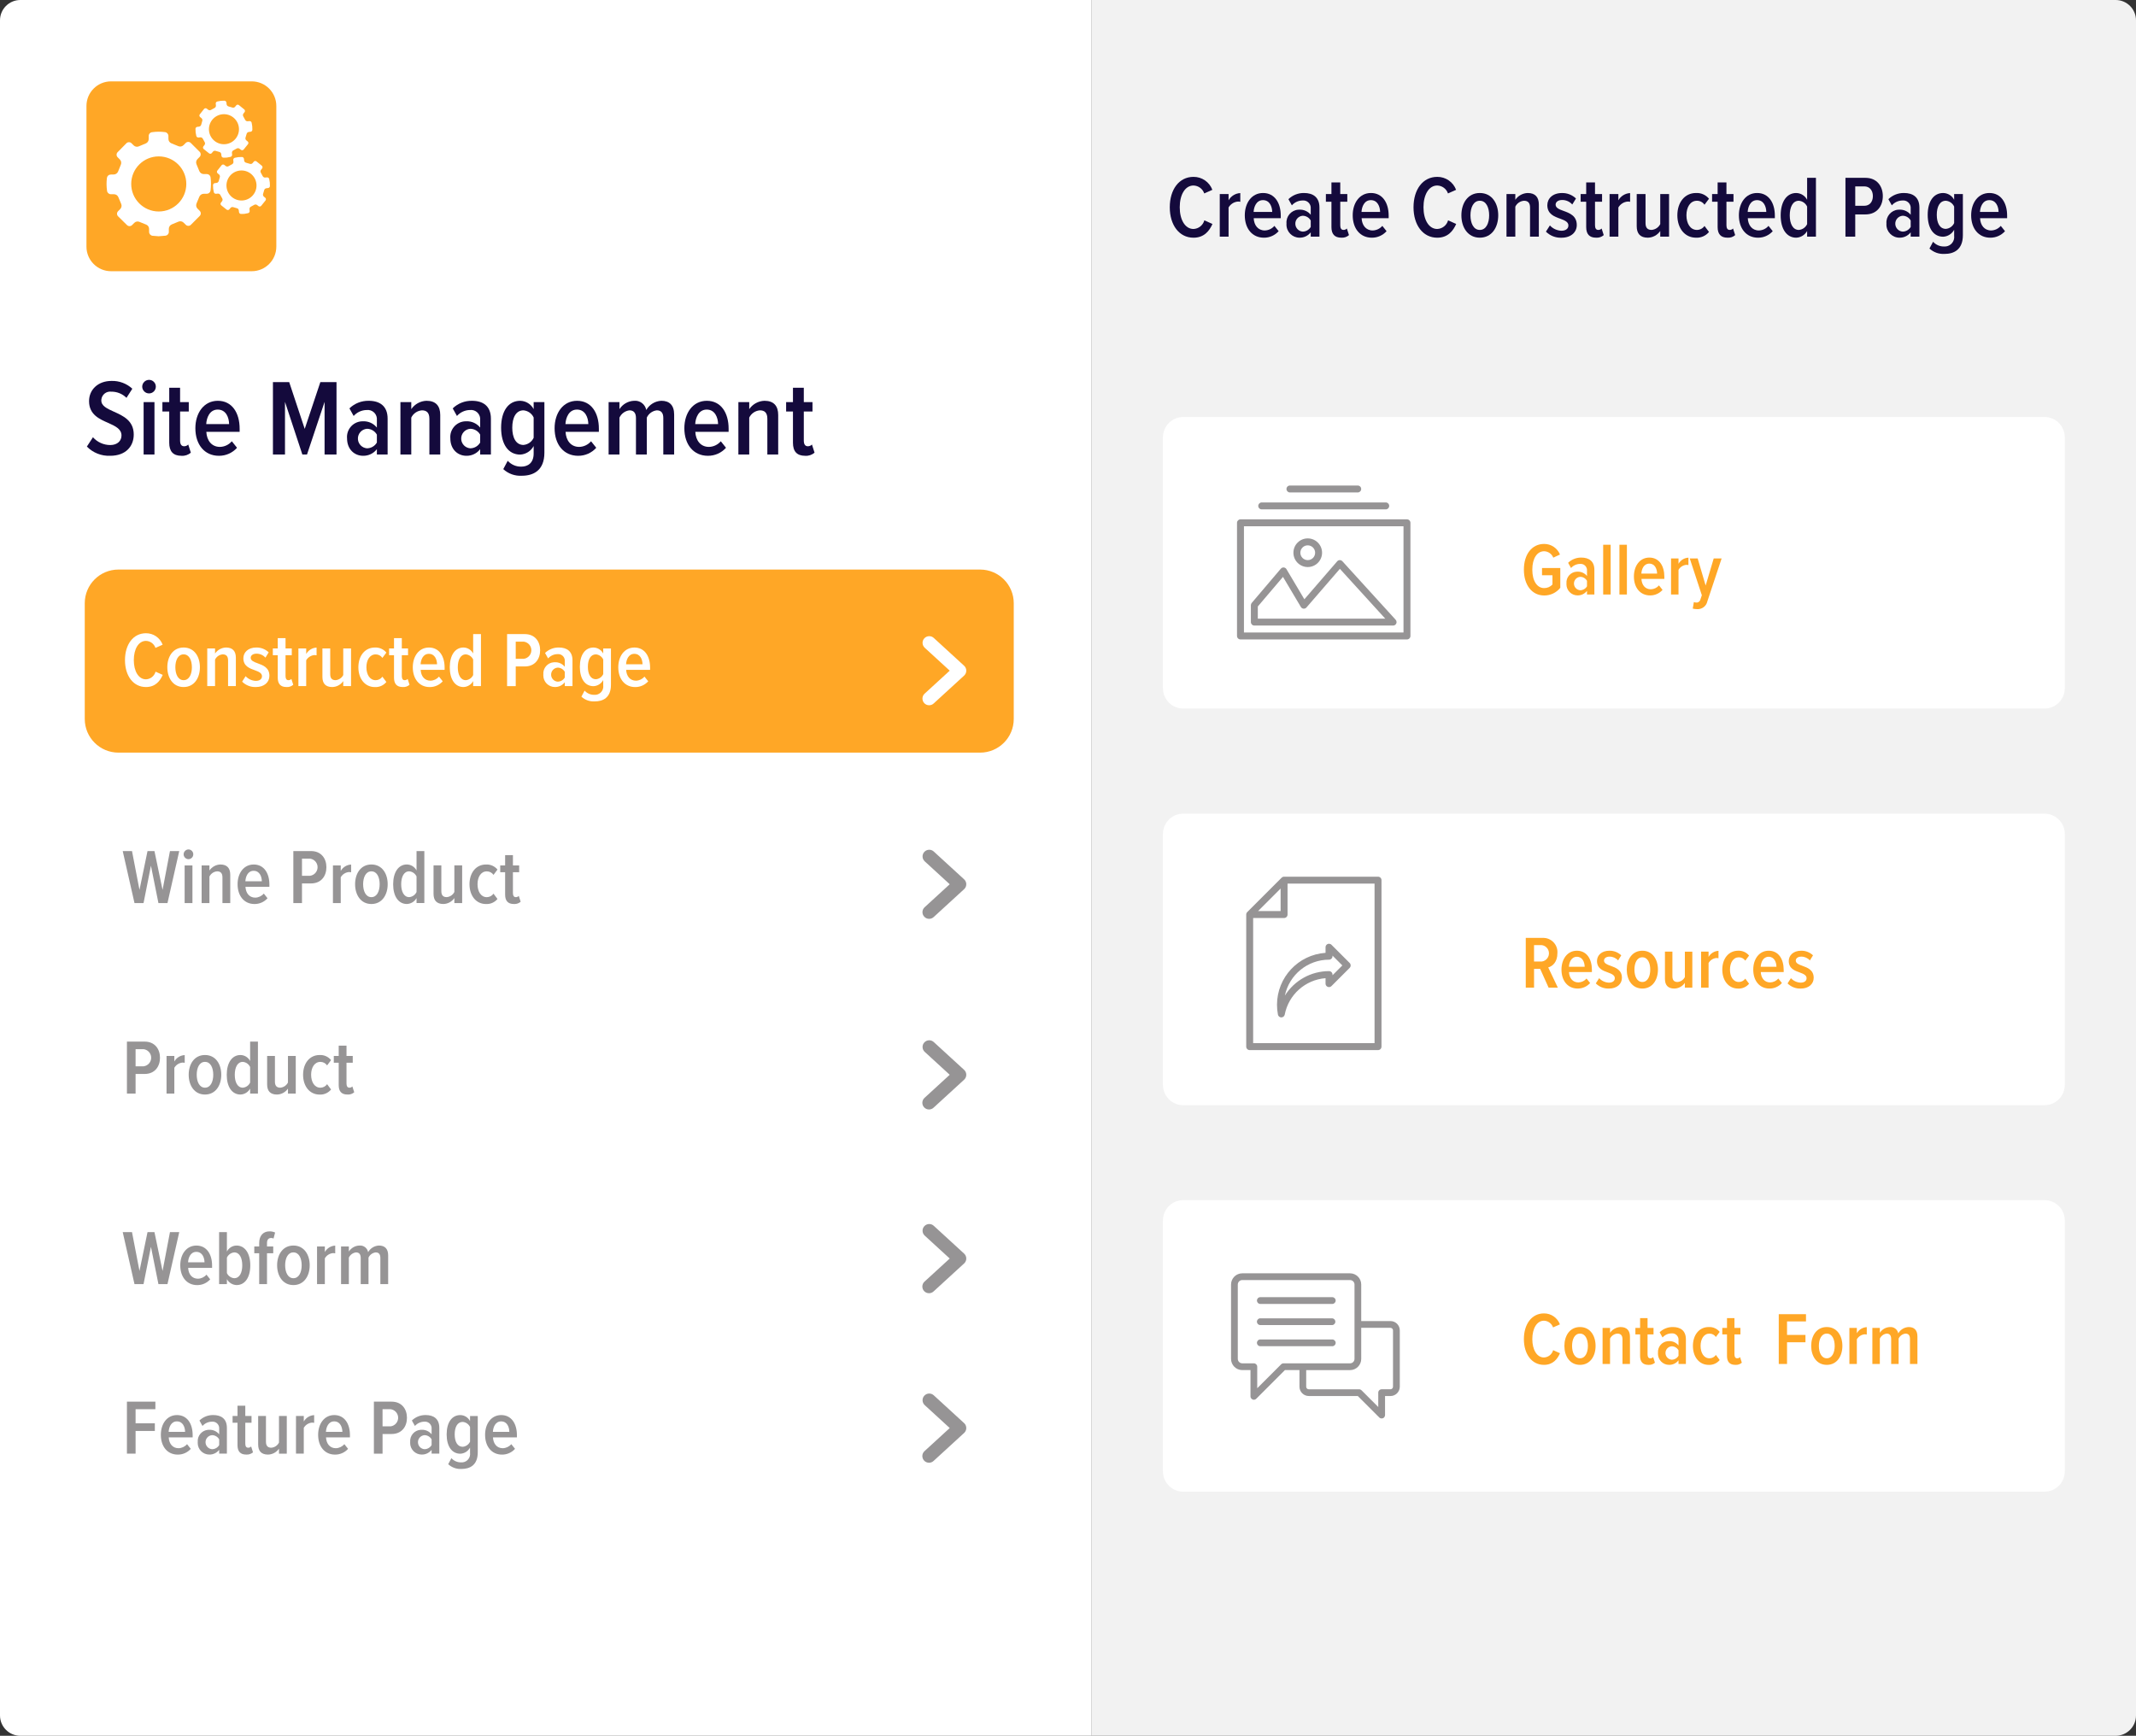
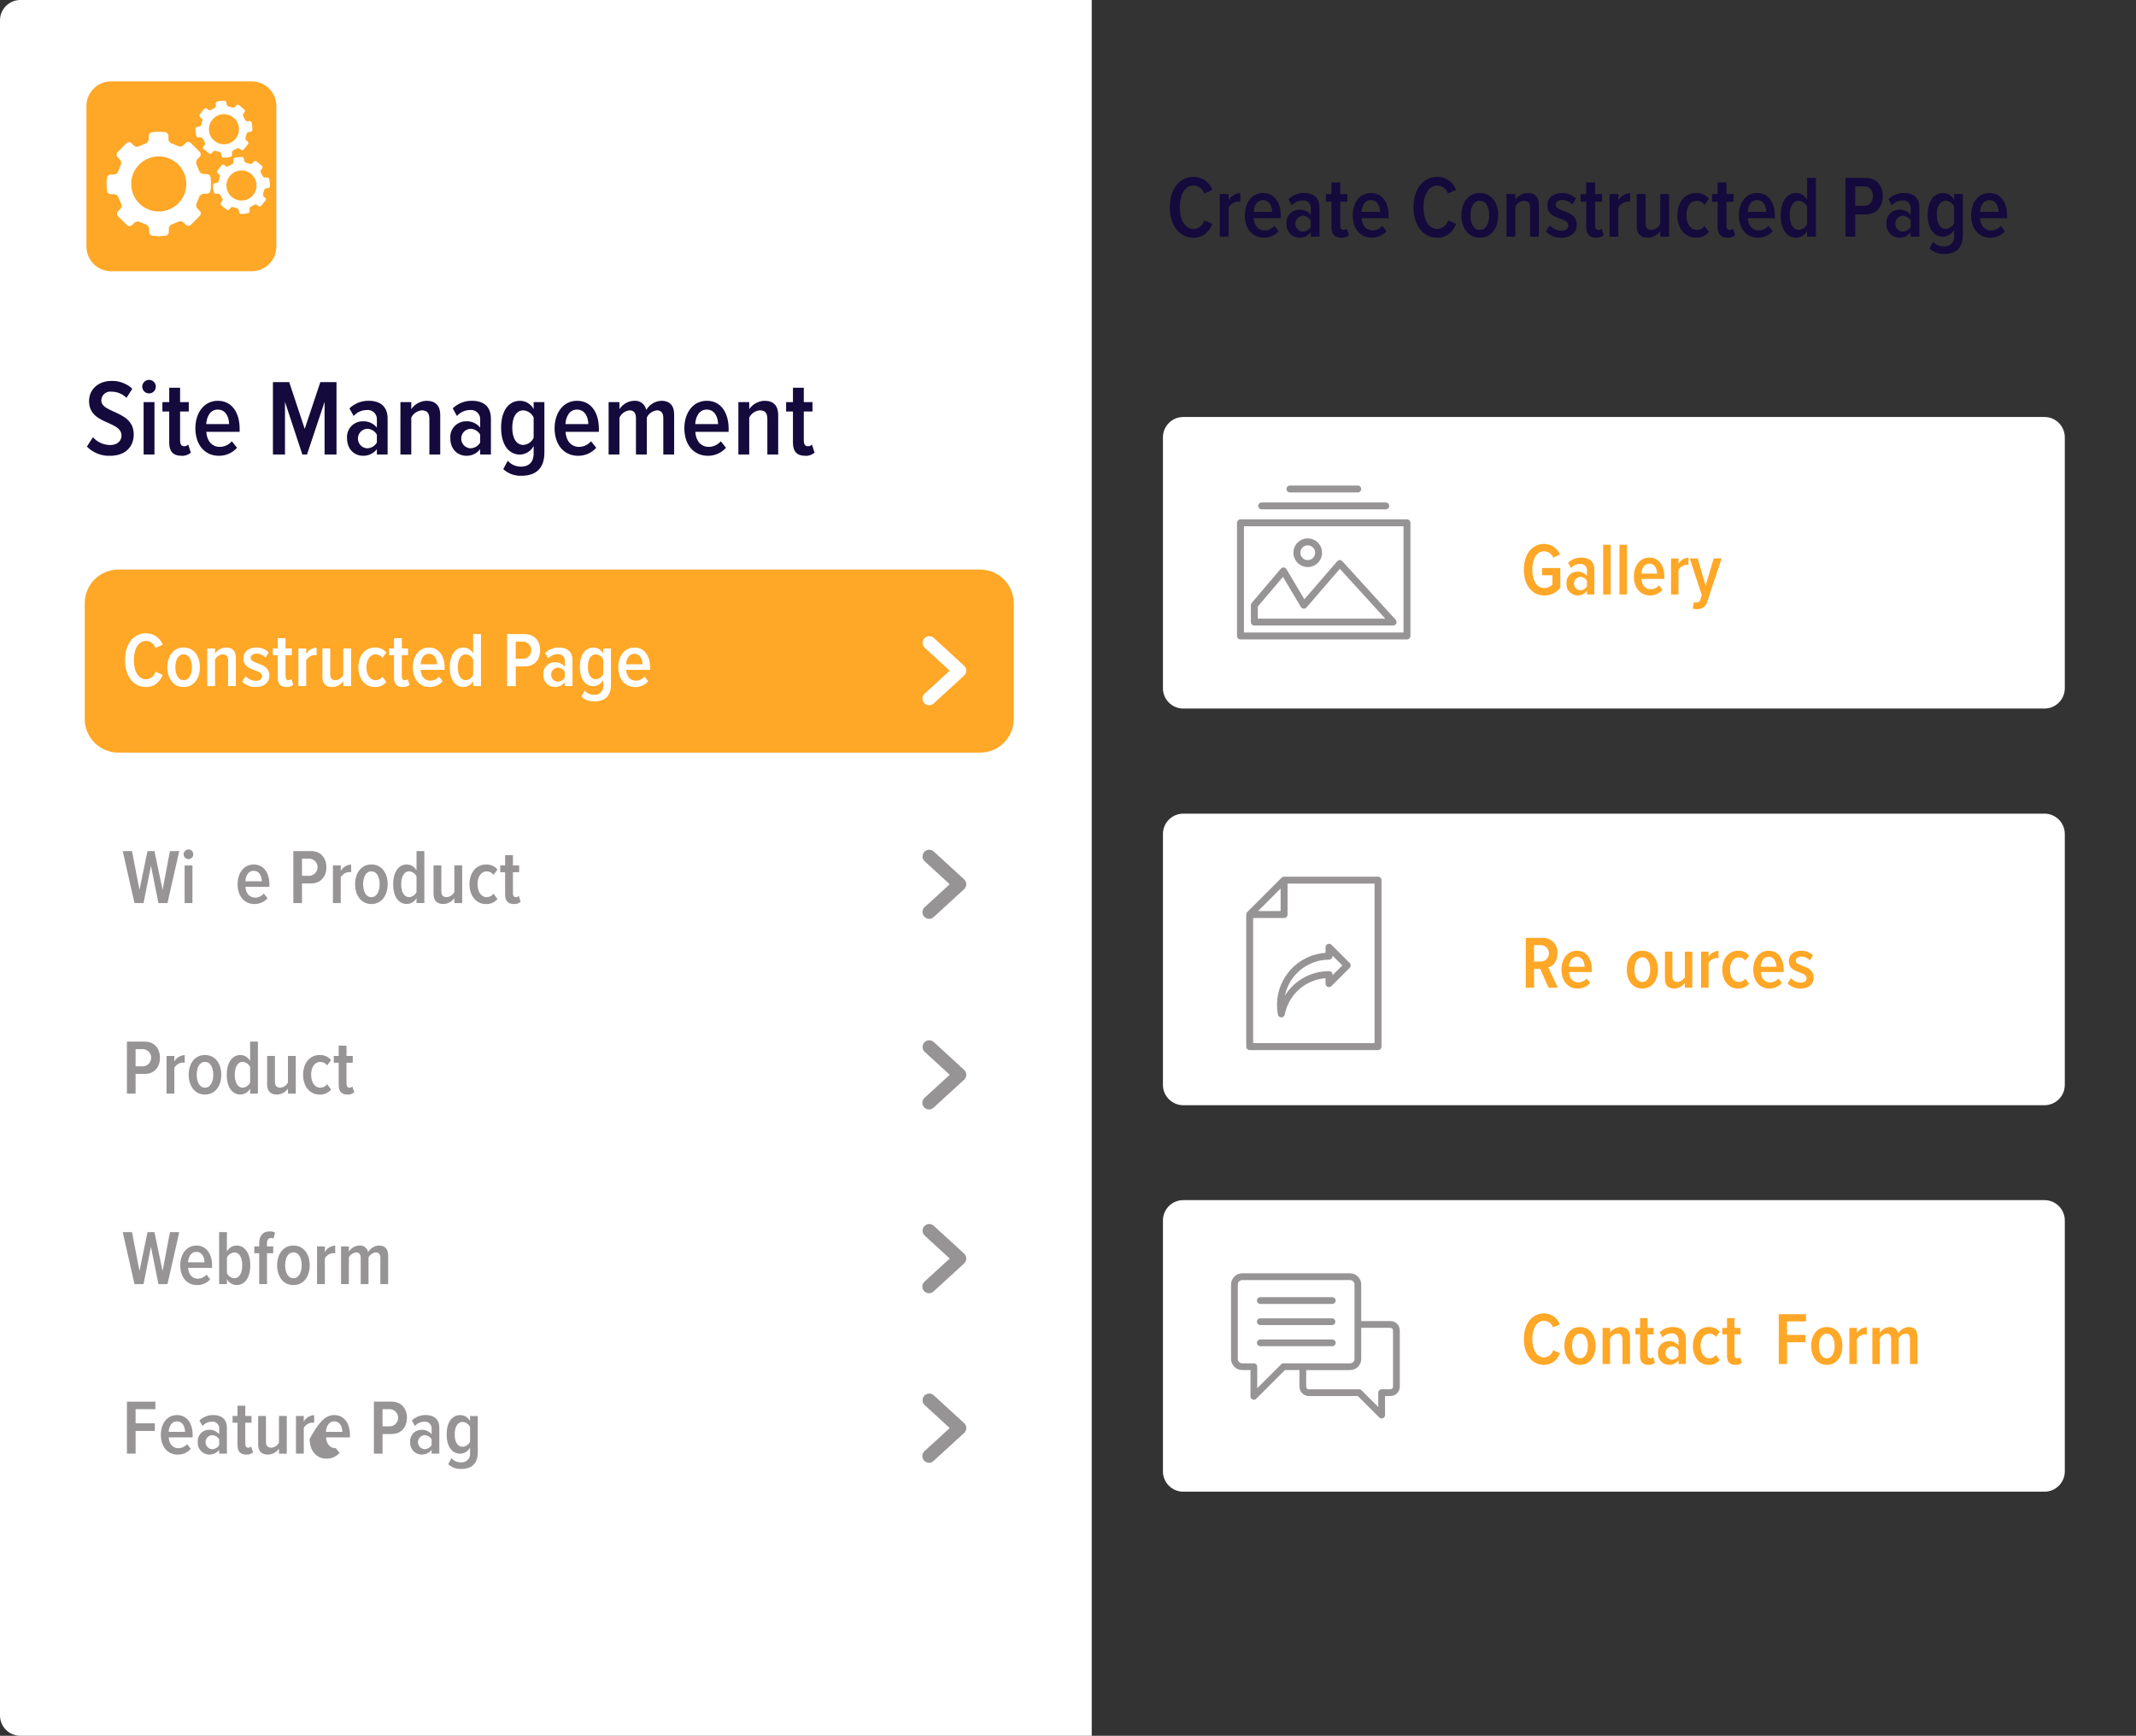
<svg xmlns="http://www.w3.org/2000/svg" xmlns:xlink="http://www.w3.org/1999/xlink" version="1.1" id="Layer_1" x="0px" y="0px" viewBox="0 0 630 512" style="enable-background:new 0 0 630 512;" xml:space="preserve">
  <rect x="0" y="0" width="630" height="512" fill="#333333" stroke="none" />
  <style type="text/css">
	.st0{fill:#FFFFFF;}
	.st1{fill:#F2F2F2;}
	.st2{fill:#FFA726;}
	.st3{fill:#969495;}
	.st4{fill:#140A3C;}
	.st5{clip-path:url(#SVGID_00000067950581741249283050000014546091201620593820_);}
	.st6{clip-path:url(#SVGID_00000109715478668132318560000008539734745120075702_);}
</style>
  <g id="Layer_5">
    <path class="st0" d="M6,0h316l0,0v512l0,0H6c-3.314,0-6-2.686-6-6V6C0,2.686,2.686,0,6,0z" />
-     <path class="st1" d="M322,0h302c3.314,0,6,2.686,6,6v500c0,3.314-2.686,6-6,6H322l0,0V0L322,0z" />
    <path class="st0" d="M349,354h254c3.314,0,6,2.686,6,6v74c0,3.314-2.686,6-6,6H349c-3.314,0-6-2.686-6-6v-74   C343,356.686,345.686,354,349,354z" />
    <path class="st2" d="M449.462,395c0-4.422,2.309-7.59,5.919-7.59c2.094-0.019,3.975,1.274,4.708,3.235l-2.025,0.9   c-0.392-1.157-1.462-1.947-2.683-1.98c-2.091,0-3.433,2.288-3.433,5.434c0,3.125,1.342,5.414,3.433,5.414   c1.276-0.05,2.372-0.924,2.706-2.157l2.024,0.9c-0.748,1.716-2.068,3.433-4.73,3.433C451.771,402.588,449.462,399.4,449.462,395z" />
    <path class="st2" d="M461.408,397c0-2.993,1.584-5.567,4.6-5.567s4.6,2.574,4.6,5.567s-1.584,5.589-4.6,5.589   S461.408,399.991,461.408,397z M468.339,397c0-1.915-0.727-3.63-2.332-3.63s-2.333,1.715-2.333,3.63s0.726,3.652,2.333,3.652   S468.339,398.913,468.339,397L468.339,397z" />
    <path class="st2" d="M478.546,395.084c0-1.254-0.572-1.715-1.518-1.715c-0.93,0.074-1.75,0.635-2.157,1.474v7.481h-2.2V391.7h2.2   v1.431c0.699-1.022,1.843-1.651,3.081-1.695c1.914,0,2.794,1.056,2.794,2.882v8.01h-2.2V395.084z" />
    <path class="st2" d="M483.737,399.947v-6.337h-1.386v-1.91h1.386v-2.9h2.2v2.9h1.76v1.914h-1.76v5.875   c0,0.726,0.242,1.166,0.814,1.166c0.316,0.008,0.621-0.12,0.836-0.352l0.528,1.65c-0.526,0.463-1.217,0.694-1.915,0.639   C484.529,402.588,483.737,401.686,483.737,399.947z" />
    <path class="st2" d="M495.067,401.246c-0.666,0.865-1.702,1.363-2.794,1.342c-1.807-0.003-3.27-1.47-3.267-3.277   c0-0.089,0.004-0.178,0.011-0.266c-0.15-1.751,1.148-3.293,2.899-3.443c0.119-0.01,0.238-0.014,0.357-0.011   c1.081-0.041,2.117,0.432,2.794,1.276v-1.541c0.094-1.026-0.662-1.933-1.687-2.027c-0.127-0.012-0.254-0.01-0.381,0.004   c-1.011,0.013-1.97,0.453-2.641,1.21l-0.857-1.54c1.043-1.009,2.444-1.563,3.895-1.541c2.221,0,3.85,1.035,3.85,3.63v7.262h-2.179   V401.246z M495.067,398.297c-0.406-0.726-1.169-1.179-2-1.188c-1.094,0.078-1.917,1.027-1.839,2.121   c0.07,0.985,0.854,1.769,1.839,1.839c0.825-0.01,1.585-0.453,2-1.166V398.297z" />
    <path class="st2" d="M503.978,391.432c1.244-0.063,2.444,0.468,3.234,1.43l-1.122,1.5c-0.424-0.627-1.135-0.998-1.892-0.989   c-1.673,0-2.619,1.606-2.619,3.63s0.946,3.652,2.619,3.652c0.755-0.001,1.461-0.371,1.892-0.99l1.122,1.5   c-0.791,0.962-1.99,1.492-3.234,1.43c-2.838,0-4.665-2.377-4.665-5.589S501.14,391.432,503.978,391.432z" />
    <path class="st2" d="M509.367,399.947v-6.337h-1.387v-1.91h1.387v-2.9h2.2v2.9h1.761v1.914h-1.761v5.875   c0,0.726,0.243,1.166,0.815,1.166c0.316,0.008,0.621-0.12,0.836-0.352l0.528,1.65c-0.526,0.463-1.217,0.694-1.915,0.639   C510.159,402.588,509.367,401.686,509.367,399.947z" />
    <path class="st2" d="M524.634,387.647h8.031v2.134h-5.589v3.984h5.435v2.156h-5.435v6.4h-2.442V387.647z" />
    <path class="st2" d="M534.2,397c0-2.993,1.584-5.567,4.6-5.567s4.6,2.574,4.6,5.567s-1.585,5.589-4.6,5.589   S534.2,399.991,534.2,397z M541.131,397c0-1.915-0.727-3.63-2.332-3.63s-2.333,1.715-2.333,3.63s0.726,3.652,2.333,3.652   s2.336-1.739,2.336-3.652H541.131z" />
    <path class="st2" d="M545.467,391.7h2.2v1.562c0.602-1.062,1.707-1.742,2.927-1.8v2.179c-0.188-0.046-0.38-0.068-0.573-0.067   c-0.98,0.073-1.861,0.625-2.354,1.475v7.283h-2.2V391.7z" />
    <path class="st2" d="M563.333,394.931c0-0.991-0.395-1.562-1.32-1.562c-0.887,0.102-1.656,0.661-2.025,1.474v7.481h-2.2v-7.393   c0-0.968-0.395-1.562-1.32-1.562c-0.885,0.108-1.65,0.666-2.025,1.474v7.481h-2.2V391.7h2.2v1.431c0.65-1.01,1.75-1.642,2.95-1.695   c1.189-0.117,2.269,0.696,2.486,1.871c0.629-1.109,1.785-1.816,3.059-1.871c1.605,0,2.595,0.858,2.595,2.795v8.1h-2.2   L563.333,394.931z" />
    <path class="st3" d="M392.95,382.627h-21.324c-0.55,0.055-0.95,0.545-0.895,1.095c0.047,0.473,0.422,0.848,0.895,0.895h21.324   c0.55,0.002,0.996-0.442,0.998-0.992s-0.442-0.996-0.992-0.998C392.954,382.627,392.952,382.627,392.95,382.627z" />
    <path class="st3" d="M392.95,388.863h-21.324c-0.55,0.052-0.953,0.54-0.901,1.09c0.045,0.477,0.423,0.855,0.901,0.901h21.324   c0.55-0.052,0.953-0.54,0.901-1.09C393.805,389.286,393.427,388.908,392.95,388.863z" />
    <path class="st3" d="M392.95,395.1h-21.324c-0.55,0.055-0.95,0.545-0.895,1.095c0.047,0.473,0.422,0.848,0.895,0.895h21.324   c0.55,0.002,0.996-0.442,0.998-0.992s-0.442-0.996-0.992-0.998C392.954,395.1,392.952,395.1,392.95,395.1z" />
    <path class="st3" d="M410.1,389.668h-8.615v-10.774c-0.002-1.826-1.482-3.306-3.308-3.308H366.4   c-1.827,0.001-3.308,1.481-3.31,3.308v21.928c0.002,1.827,1.483,3.307,3.31,3.309h2.424v7.755c0.001,0.55,0.448,0.994,0.997,0.993   c0.264-0.001,0.517-0.106,0.703-0.293l8.459-8.459h4.288v4.9c0.002,1.517,1.232,2.746,2.749,2.748h14.452l6.34,6.341   c0.394,0.387,1.028,0.38,1.414-0.014c0.18-0.183,0.282-0.429,0.286-0.686v-5.637h1.6c1.517-0.002,2.746-1.231,2.748-2.748v-16.615   c-0.002-1.519-1.235-2.75-2.754-2.748C410.104,389.668,410.102,389.668,410.1,389.668z M378.563,402.14   c-0.263,0.001-0.514,0.106-0.7,0.292l-7.052,7.052v-6.348c0-0.55-0.445-0.997-0.995-1H366.4c-0.728,0-1.318-0.59-1.319-1.318   v-21.924c0.002-0.728,0.592-1.317,1.319-1.318h31.784c0.728,0.001,1.317,0.59,1.318,1.318v21.928c0,0.728-0.59,1.318-1.318,1.318   H378.563z M410.857,409.034c0,0.418-0.339,0.757-0.757,0.758h-2.592c-0.552,0-1,0.448-1,1v4.229l-4.932-4.933   c-0.186-0.185-0.438-0.29-0.7-0.291h-14.864c-0.418-0.001-0.758-0.34-0.758-0.758v-4.9h12.923c1.826-0.003,3.306-1.483,3.308-3.309   v-9.164h8.615c0.418,0.001,0.757,0.34,0.757,0.758L410.857,409.034z" />
    <path class="st0" d="M349,123h254c3.314,0,6,2.686,6,6v74c0,3.314-2.686,6-6,6H349c-3.314,0-6-2.686-6-6v-74   C343,125.686,345.686,123,349,123z" />
    <path class="st2" d="M455.446,160.441c2.046-0.006,3.891,1.23,4.665,3.124l-1.98,0.924c-0.437-1.111-1.492-1.854-2.685-1.892   c-2.09,0-3.5,2.091-3.5,5.435c0,3.322,1.408,5.435,3.5,5.435c0.926,0.006,1.812-0.377,2.443-1.056v-2.729h-3.08v-2.134h5.39v5.83   c-1.15,1.448-2.904,2.284-4.753,2.267c-3.608,0-5.984-3.081-5.984-7.613C449.462,163.477,451.838,160.441,455.446,160.441z" />
    <path class="st2" d="M468.074,174.281c-0.665,0.866-1.702,1.364-2.794,1.342c-1.807-0.002-3.27-1.469-3.268-3.276   c0-0.089,0.004-0.178,0.011-0.266c-0.151-1.751,1.147-3.294,2.898-3.444c0.119-0.01,0.239-0.014,0.359-0.011   c1.081-0.041,2.117,0.432,2.794,1.276v-1.54c0.094-1.026-0.661-1.935-1.687-2.029c-0.127-0.012-0.254-0.01-0.381,0.004   c-1.012,0.014-1.97,0.453-2.641,1.211l-0.857-1.541c1.043-1.008,2.443-1.562,3.894-1.54c2.222,0,3.851,1.034,3.851,3.631v7.261   h-2.179V174.281z M468.074,171.333c-0.405-0.726-1.168-1.18-2-1.189c-1.094,0.078-1.917,1.027-1.839,2.121   c0.07,0.985,0.854,1.769,1.839,1.839c0.825-0.009,1.585-0.452,2-1.166V171.333z" />
    <path class="st2" d="M472.847,160.683h2.2v14.676h-2.2V160.683z" />
    <path class="st2" d="M477.643,160.683h2.2v14.676h-2.2V160.683z" />
    <path class="st2" d="M486.466,164.467c2.882,0,4.422,2.443,4.422,5.655v0.638h-6.755c0.088,1.739,1.056,3.059,2.772,3.059   c0.926-0.025,1.798-0.441,2.4-1.145L490.36,174c-0.933,1.047-2.272,1.641-3.674,1.628c-2.927,0-4.775-2.289-4.775-5.589   C481.911,166.954,483.627,164.467,486.466,164.467z M484.111,169.198h4.643c-0.023-1.32-0.616-2.948-2.311-2.948   c-1.65,0-2.266,1.672-2.332,2.95V169.198z" />
    <path class="st2" d="M492.866,164.731h2.2v1.562c0.603-1.062,1.707-1.742,2.927-1.8v2.178c-0.188-0.044-0.379-0.066-0.572-0.065   c-0.98,0.073-1.861,0.625-2.355,1.474v7.283h-2.2V164.731z" />
    <path class="st2" d="M500.3,177.735c0.566,0.047,1.081-0.327,1.211-0.88l0.439-1.276l-3.564-10.848h2.332l2.354,7.988l2.377-7.988   h2.332l-4.2,12.63c-0.302,1.453-1.647,2.447-3.124,2.31c-0.401-0.005-0.799-0.057-1.188-0.153l0.33-1.937   C499.818,177.684,500.058,177.736,500.3,177.735z" />
    <path class="st3" d="M414.977,153.188h-49.106c-0.565-0.001-1.023,0.457-1.024,1.022c0,0,0,0.001,0,0.001v33.377   c0,0.565,0.458,1.023,1.023,1.023c0,0,0.001,0,0.001,0h49.106c0.565,0,1.023-0.458,1.023-1.023v-33.377   C416,153.646,415.542,153.188,414.977,153.188z M413.954,186.565h-47.06v-31.331h47.06V186.565z" />
    <path class="st3" d="M369.962,184.519h40.922c0.565,0,1.023-0.458,1.023-1.023c0-0.255-0.095-0.501-0.267-0.689l-15.714-17.259   c-0.2-0.212-0.479-0.333-0.77-0.334c-0.292,0.004-0.569,0.133-0.761,0.354l-9.681,11.2l-5.28-8.886   c-0.289-0.486-0.918-0.646-1.404-0.356c-0.096,0.057-0.183,0.13-0.255,0.215l-8.593,10.108c-0.157,0.185-0.243,0.42-0.243,0.663   v4.988C368.941,184.064,369.398,184.519,369.962,184.519z M370.985,178.89l7.422-8.73l5.274,8.876   c0.167,0.284,0.461,0.47,0.789,0.5c0.328,0.031,0.65-0.1,0.864-0.35l9.855-11.4l13.38,14.694h-37.584V178.89z" />
    <path class="st3" d="M385.711,167.26c2.333,0,4.225-1.892,4.225-4.225s-1.892-4.225-4.225-4.225c-2.333,0-4.225,1.892-4.225,4.225   C381.488,165.368,383.378,167.258,385.711,167.26z M385.711,160.86c1.203,0,2.179,0.976,2.179,2.179s-0.975,2.179-2.179,2.179   c-1.203,0-2.179-0.976-2.179-2.179c0,0,0,0,0,0c-0.001-1.205,0.974-2.182,2.179-2.183V160.86z" />
    <path class="st3" d="M372.137,150.247h36.574c0.565,0,1.023-0.458,1.023-1.023c0-0.565-0.458-1.023-1.023-1.023l0,0h-36.574   c-0.565,0-1.023,0.458-1.023,1.023C371.114,149.789,371.572,150.247,372.137,150.247z" />
    <path class="st3" d="M380.43,145.26h19.987c0.565,0.018,1.038-0.426,1.056-0.991c0.018-0.565-0.426-1.038-0.991-1.056   c-0.021-0.001-0.043-0.001-0.064,0H380.43c-0.565,0.018-1.009,0.49-0.991,1.056C379.455,144.809,379.89,145.243,380.43,145.26z" />
    <path class="st0" d="M349,240h254c3.314,0,6,2.686,6,6v74c0,3.314-2.686,6-6,6H349c-3.314,0-6-2.686-6-6v-74   C343,242.686,345.686,240,349,240z" />
    <path class="st2" d="M454.259,285.779h-1.8v5.545h-2.442v-14.677h5.06c2.312-0.053,4.229,1.778,4.282,4.089   c0.003,0.148-0.001,0.296-0.013,0.444c0,2.575-1.408,3.829-2.706,4.181l2.838,5.963h-2.728L454.259,285.779z M454.721,278.779   h-2.267v4.842h2.267c1.337-0.168,2.285-1.388,2.117-2.725C456.699,279.789,455.828,278.918,454.721,278.779z" />
    <path class="st2" d="M465.1,280.432c2.882,0,4.422,2.443,4.422,5.655v0.638h-6.755c0.088,1.738,1.057,3.058,2.773,3.058   c0.926-0.025,1.798-0.441,2.4-1.144l1.057,1.32c-0.933,1.048-2.272,1.642-3.675,1.629c-2.927,0-4.774-2.289-4.774-5.589   C460.55,282.918,462.266,280.432,465.1,280.432z M462.746,285.163h4.643c-0.023-1.32-0.617-2.948-2.311-2.948   c-1.646,0-2.263,1.672-2.328,2.948H462.746z" />
-     <path class="st2" d="M471.659,288.529c0.741,0.801,1.77,1.276,2.861,1.321c1.1,0,1.76-0.506,1.76-1.321c0-0.88-0.925-1.276-2-1.672   c-1.5-0.528-3.256-1.166-3.256-3.388c0-1.651,1.321-3.037,3.653-3.037c1.302-0.027,2.56,0.464,3.5,1.365l-0.924,1.5   c-0.641-0.723-1.564-1.132-2.53-1.123c-0.99,0-1.628,0.484-1.628,1.166c0,0.793,0.88,1.167,1.935,1.541   c1.519,0.55,3.345,1.21,3.345,3.543c0,1.826-1.474,3.168-3.807,3.168c-1.453,0.061-2.866-0.49-3.894-1.519L471.659,288.529z" />
    <path class="st2" d="M479.8,286c0-2.993,1.584-5.567,4.6-5.567s4.6,2.574,4.6,5.567s-1.585,5.589-4.6,5.589   S479.8,288.991,479.8,286z M486.73,286c0-1.915-0.726-3.63-2.332-3.63s-2.333,1.715-2.333,3.63s0.727,3.652,2.333,3.652   S486.73,287.913,486.73,286z" />
    <path class="st2" d="M496.938,289.916c-0.701,1.027-1.857,1.65-3.1,1.672c-1.892,0-2.773-1.012-2.773-2.86V280.7h2.2v7.261   c0,1.232,0.572,1.694,1.518,1.694c0.922-0.077,1.739-0.626,2.157-1.452v-7.5h2.2v10.628h-2.2L496.938,289.916z" />
    <path class="st2" d="M501.732,280.7h2.2v1.562c0.602-1.062,1.707-1.741,2.926-1.8v2.179c-0.187-0.046-0.379-0.068-0.572-0.067   c-0.98,0.073-1.861,0.625-2.354,1.475v7.283h-2.2V280.7z" />
    <path class="st2" d="M512.646,280.432c1.244-0.063,2.443,0.468,3.234,1.43l-1.122,1.5c-0.425-0.626-1.135-0.998-1.892-0.989   c-1.673,0-2.619,1.606-2.619,3.63s0.946,3.652,2.619,3.652c0.754-0.001,1.461-0.371,1.892-0.99l1.122,1.5   c-0.791,0.962-1.99,1.492-3.234,1.43c-2.838,0-4.665-2.377-4.665-5.589S509.808,280.432,512.646,280.432z" />
    <path class="st2" d="M521.666,280.432c2.882,0,4.422,2.443,4.422,5.655v0.638h-6.755c0.088,1.738,1.057,3.058,2.772,3.058   c0.926-0.025,1.798-0.441,2.4-1.144l1.057,1.32c-0.933,1.048-2.272,1.641-3.675,1.629c-2.927,0-4.775-2.289-4.775-5.589   C517.111,282.918,518.827,280.432,521.666,280.432z M519.312,285.163h4.642c-0.022-1.32-0.616-2.948-2.31-2.948   C519.993,282.215,519.377,283.887,519.312,285.163z" />
    <path class="st2" d="M528.221,288.529c0.741,0.802,1.77,1.277,2.86,1.321c1.1,0,1.761-0.506,1.761-1.321   c0-0.88-0.925-1.276-2-1.672c-1.5-0.528-3.256-1.166-3.256-3.388c0-1.651,1.32-3.037,3.652-3.037c1.302-0.027,2.56,0.464,3.5,1.365   l-0.923,1.5c-0.642-0.723-1.565-1.132-2.531-1.123c-0.99,0-1.628,0.484-1.628,1.166c0,0.793,0.88,1.167,1.936,1.541   c1.518,0.55,3.345,1.21,3.345,3.543c0,1.826-1.475,3.168-3.807,3.168c-1.454,0.061-2.866-0.49-3.895-1.519L528.221,288.529z" />
    <path class="st3" d="M406.44,309.746c0.565,0,1.023-0.458,1.023-1.023v-49.107c0-0.565-0.458-1.023-1.023-1.023h-27.708   c-0.271,0.001-0.531,0.109-0.724,0.3l-10.143,10.143c-0.192,0.192-0.3,0.453-0.3,0.725v38.961c0,0.564,0.457,1.022,1.021,1.023   c0.001,0,0.001,0,0.002,0L406.44,309.746z M405.416,307.7H369.61v-36.915h9.122c0.564,0.001,1.022-0.457,1.023-1.021   c0-0.001,0-0.001,0-0.002v-9.123h25.661V307.7z M371.056,268.739l6.653-6.653v6.653H371.056z" />
    <path class="st3" d="M376.645,296.371c0.001,0.973,0.093,1.944,0.274,2.9c0.091,0.481,0.51,0.831,1,0.833l0,0   c0.49,0,0.912-0.348,1.005-0.83c1.138-5.882,6.066-10.279,12.039-10.743v1.606c0,0.565,0.459,1.023,1.024,1.022   c0.271,0,0.531-0.108,0.722-0.299l5.367-5.368c0.399-0.398,0.4-1.045,0.002-1.444c-0.001-0.001-0.001-0.001-0.002-0.002   l-5.367-5.368c-0.4-0.399-1.047-0.399-1.447,0.001c-0.191,0.192-0.299,0.451-0.299,0.722v1.657   C382.909,281.609,376.655,288.298,376.645,296.371z M391.991,283.071c0.565,0,1.023-0.458,1.023-1.023v-0.177l2.9,2.9l-2.9,2.9   v-0.2c0-0.565-0.458-1.023-1.023-1.023c-5.296,0.004-10.217,2.733-13.024,7.224C380.255,287.503,385.689,283.08,391.991,283.071   L391.991,283.071z" />
    <path class="st4" d="M27.416,128.972c1.29,1.457,3.142,2.294,5.088,2.3c2.209,0,3.328-1.312,3.328-2.816   c0-1.92-1.792-2.752-3.84-3.68c-2.656-1.152-5.727-2.464-5.727-6.463c0-3.328,2.591-5.952,6.624-5.952   c2.27-0.067,4.475,0.758,6.142,2.3l-1.726,2.688c-1.197-1.192-2.823-1.849-4.512-1.824c-1.435-0.164-2.731,0.866-2.895,2.301   c-0.011,0.097-0.017,0.194-0.017,0.291c0,1.632,1.7,2.4,3.68,3.3c2.719,1.216,5.886,2.624,5.886,6.752   c0,3.488-2.367,6.271-6.943,6.271c-2.575,0.111-5.076-0.877-6.879-2.719L27.416,128.972z" />
    <path class="st4" d="M41.944,114.061c0.007-1.111,0.906-2.009,2.017-2.016c1.104,0,2,0.895,2,2s-0.896,2-2,2   C42.861,116.042,41.965,115.161,41.944,114.061z M42.36,118.604h3.2v15.456h-3.2V118.604z" />
    <path class="st4" d="M49.912,130.6v-9.215H47.9V118.6h2.016v-4.223h3.2v4.223h2.561v2.785h-2.561v8.543   c0,1.056,0.353,1.7,1.185,1.7c0.46,0.012,0.903-0.174,1.216-0.512l0.767,2.4c-0.764,0.672-1.768,1.007-2.783,0.927   C51.064,134.443,49.912,133.132,49.912,130.6z" />
    <path class="st4" d="M64.248,118.221c4.191,0,6.431,3.551,6.431,8.223v0.928h-9.824c0.128,2.528,1.537,4.448,4.032,4.448   c1.346-0.037,2.613-0.641,3.488-1.664l1.536,1.92c-1.356,1.523-3.305,2.386-5.344,2.367c-4.255,0-6.943-3.327-6.943-8.127   C57.624,121.836,60.119,118.221,64.248,118.221z M60.824,125.1h6.751c-0.032-1.92-0.895-4.288-3.36-4.288   C61.815,120.812,60.92,123.244,60.824,125.1z" />
    <path class="st4" d="M95.734,118.541l-5.183,15.519h-1.376l-5.12-15.519v15.519H80.5v-21.343h4.8l4.576,13.791l4.607-13.791h4.768   v21.343h-3.52L95.734,118.541z" />
    <path class="st4" d="M111.158,132.492c-0.968,1.258-2.475,1.982-4.062,1.951c-2.5,0-4.737-1.855-4.737-5.151   c-0.219-2.548,1.67-4.79,4.217-5.009c0.173-0.015,0.346-0.02,0.52-0.015c1.572-0.06,3.078,0.629,4.062,1.856v-2.24   c0.138-1.491-0.959-2.812-2.451-2.95c-0.186-0.017-0.372-0.015-0.557,0.006c-1.47,0.02-2.864,0.659-3.839,1.76l-1.248-2.24   c1.518-1.466,3.554-2.271,5.664-2.239c3.232,0,5.6,1.5,5.6,5.279v10.56h-3.168L111.158,132.492z M111.158,128.204   c-0.59-1.056-1.701-1.715-2.911-1.728c-1.591,0.111-2.79,1.49-2.679,3.081c0.1,1.436,1.243,2.579,2.679,2.679   c1.202-0.014,2.308-0.66,2.911-1.7V128.204z" />
    <path class="st4" d="M126.646,123.532c0-1.824-0.832-2.495-2.207-2.495c-1.352,0.106-2.546,0.922-3.136,2.143v10.88h-3.2V118.6h3.2   v2.081c1.018-1.485,2.68-2.4,4.48-2.464c2.783,0,4.063,1.536,4.063,4.192v11.651h-3.2V123.532z" />
    <path class="st4" d="M141.622,132.492c-0.968,1.258-2.476,1.983-4.063,1.951c-2.5,0-4.737-1.855-4.737-5.151   c-0.219-2.548,1.67-4.79,4.217-5.009c0.173-0.015,0.346-0.02,0.52-0.015c1.572-0.06,3.079,0.629,4.063,1.856v-2.24   c0.138-1.491-0.959-2.812-2.451-2.95c-0.186-0.017-0.372-0.015-0.557,0.006c-1.471,0.02-2.865,0.659-3.84,1.76l-1.247-2.24   c1.517-1.466,3.553-2.271,5.663-2.239c3.232,0,5.6,1.5,5.6,5.279v10.56h-3.168V132.492z M141.622,128.204   c-0.591-1.056-1.701-1.715-2.911-1.728c-1.591,0.111-2.79,1.49-2.679,3.081c0.1,1.436,1.243,2.579,2.679,2.679   c1.202-0.014,2.308-0.66,2.911-1.7V128.204z" />
    <path class="st4" d="M149.75,135.916c1.017,1.132,2.479,1.763,4,1.727c1.92,0,3.648-1.056,3.648-3.872v-2.207   c-0.786,1.482-2.293,2.442-3.968,2.528c-3.455,0-5.631-2.976-5.631-7.936c0-4.9,2.143-7.935,5.631-7.935   c1.674,0.034,3.195,0.979,3.968,2.464V118.6h3.168v14.912c0,5.343-3.328,6.815-6.656,6.815c-2.014,0.122-3.99-0.583-5.472-1.952   L149.75,135.916z M157.398,123.148c-0.547-1.195-1.697-2.002-3.007-2.111c-2.209,0-3.3,2.143-3.3,5.119   c0,2.944,1.088,5.088,3.3,5.088c1.311-0.109,2.46-0.916,3.007-2.112V123.148z" />
    <path class="st4" d="M170.2,118.221c4.192,0,6.431,3.551,6.431,8.223v0.928h-9.822c0.127,2.528,1.535,4.448,4.031,4.448   c1.345-0.037,2.613-0.641,3.488-1.664l1.535,1.92c-1.356,1.523-3.304,2.386-5.343,2.367c-4.256,0-6.944-3.327-6.944-8.127   C163.574,121.836,166.07,118.221,170.2,118.221z M166.776,125.1h6.751c-0.031-1.92-0.895-4.288-3.359-4.288   c-2.402,0-3.298,2.432-3.394,4.288H166.776z" />
    <path class="st4" d="M195.637,123.308c0-1.439-0.575-2.271-1.92-2.271c-1.289,0.149-2.406,0.962-2.944,2.143v10.88h-3.2v-10.752   c0-1.408-0.576-2.271-1.92-2.271c-1.286,0.156-2.4,0.967-2.944,2.143v10.88h-3.2V118.6h3.2v2.081   c0.943-1.47,2.543-2.389,4.288-2.464c1.728-0.168,3.297,1.012,3.615,2.719c0.917-1.611,2.597-2.638,4.449-2.719   c2.334,0,3.775,1.248,3.775,4.064v11.779h-3.2L195.637,123.308z" />
    <path class="st4" d="M208.47,118.221c4.191,0,6.431,3.551,6.431,8.223v0.928h-9.823c0.127,2.528,1.535,4.448,4.031,4.448   c1.346-0.037,2.613-0.642,3.489-1.664l1.535,1.92c-1.356,1.523-3.305,2.386-5.344,2.367c-4.256,0-6.943-3.327-6.943-8.127   C201.846,121.836,204.342,118.221,208.47,118.221z M205.046,125.1h6.751c-0.031-1.92-0.9-4.288-3.359-4.288   C206.038,120.812,205.142,123.244,205.046,125.1z" />
    <path class="st4" d="M226.326,123.532c0-1.824-0.832-2.495-2.208-2.495c-1.352,0.107-2.545,0.922-3.136,2.143v10.88h-3.2V118.6h3.2   v2.081c1.018-1.485,2.68-2.4,4.48-2.464c2.784,0,4.063,1.536,4.063,4.192v11.651h-3.2L226.326,123.532z" />
    <path class="st4" d="M233.878,130.6v-9.215h-2.016V118.6h2.016v-4.223h3.2v4.223h2.56v2.785h-2.56v8.543   c0,1.056,0.352,1.7,1.184,1.7c0.46,0.012,0.903-0.174,1.216-0.512l0.767,2.4c-0.764,0.672-1.768,1.007-2.783,0.927   C235.03,134.443,233.878,133.132,233.878,130.6z" />
    <path class="st2" d="M32.755,24h41.49c4.007,0,7.255,3.248,7.255,7.255v41.49c0,4.007-3.248,7.255-7.255,7.255h-41.49   c-4.007,0-7.255-3.248-7.255-7.255v-41.49C25.5,27.248,28.748,24,32.755,24z" />
    <path class="st0" d="M46.843,69.691c-0.628-0.047-1.244-0.084-1.857-0.147c-0.57-0.067-1.001-0.548-1.007-1.122   c-0.01-0.3,0.005-0.61-0.008-0.914c0.001-0.551-0.334-1.048-0.846-1.252c-0.667-0.294-1.344-0.569-2.03-0.824   c-0.509-0.21-1.094-0.091-1.481,0.3c-0.223,0.208-0.427,0.434-0.646,0.646c-0.412,0.423-1.088,0.431-1.51,0.02   c-0.009-0.008-0.017-0.017-0.026-0.026c-0.854-0.841-1.707-1.682-2.558-2.521c-0.441-0.388-0.484-1.059-0.096-1.5   c0.025-0.028,0.051-0.055,0.079-0.081c0.191-0.2,0.39-0.387,0.579-0.586c0.42-0.405,0.54-1.03,0.3-1.562   c-0.263-0.658-0.539-1.31-0.827-1.956c-0.211-0.535-0.731-0.883-1.306-0.874c-0.3-0.008-0.594,0-0.891,0   c-0.573,0.003-1.06-0.419-1.137-0.987c-0.185-1.268-0.198-2.556-0.039-3.828c0.069-0.552,0.528-0.972,1.084-0.991   c0.288-0.008,0.578,0,0.869-0.008c0.605,0.009,1.149-0.364,1.361-0.93c0.265-0.656,0.54-1.309,0.792-1.971   c0.232-0.534,0.106-1.157-0.316-1.559c-0.2-0.207-0.413-0.405-0.614-0.614c-0.425-0.413-0.435-1.091-0.022-1.516   c0.012-0.012,0.024-0.024,0.037-0.036c0.829-0.842,1.658-1.684,2.487-2.526c0.382-0.453,1.059-0.51,1.512-0.128   c0.043,0.036,0.083,0.076,0.12,0.119c0.2,0.193,0.385,0.393,0.587,0.577c0.396,0.394,0.993,0.505,1.505,0.28   c0.68-0.266,1.352-0.555,2.022-0.845c0.55-0.212,0.91-0.745,0.9-1.335c0.01-0.275,0-0.55,0-0.823   c-0.035-0.602,0.413-1.123,1.013-1.178c1.261-0.181,2.542-0.188,3.805-0.018c0.569,0.074,0.995,0.559,0.995,1.133   c0.007,0.289,0,0.579,0.005,0.869c-0.008,0.574,0.342,1.093,0.878,1.3c0.675,0.3,1.36,0.574,2.048,0.84   c0.521,0.225,1.126,0.106,1.522-0.3c0.218-0.2,0.417-0.425,0.631-0.631c0.406-0.422,1.077-0.434,1.499-0.028   c0.012,0.012,0.024,0.023,0.035,0.035c0.854,0.849,1.707,1.698,2.56,2.549c0.434,0.404,0.458,1.083,0.053,1.517   c-0.017,0.018-0.035,0.036-0.053,0.053c-0.2,0.2-0.4,0.4-0.594,0.6c-0.416,0.408-0.532,1.033-0.293,1.564   c0.261,0.667,0.545,1.323,0.818,1.984c0.218,0.537,0.741,0.888,1.321,0.886h0.824c0.599-0.026,1.116,0.418,1.179,1.015   c0.163,1.249,0.163,2.514,0,3.763c-0.058,0.597-0.569,1.048-1.169,1.029c-0.282,0-0.564-0.008-0.846,0.007   c-0.59,0.001-1.117,0.368-1.324,0.921c-0.267,0.64-0.528,1.281-0.795,1.921c-0.231,0.532-0.112,1.151,0.3,1.56   c0.208,0.213,0.425,0.417,0.631,0.632c0.415,0.411,0.418,1.081,0.006,1.496c-0.007,0.007-0.013,0.013-0.02,0.02   c-0.853,0.861-1.709,1.72-2.566,2.577c-0.405,0.427-1.079,0.444-1.506,0.039c-0.01-0.009-0.02-0.019-0.029-0.029   c-0.215-0.206-0.417-0.425-0.637-0.626c-0.406-0.406-1.021-0.518-1.545-0.282c-0.636,0.252-1.266,0.522-1.9,0.788   c-0.554,0.205-0.92,0.736-0.914,1.327c-0.01,0.266,0.005,0.533,0.005,0.8c0.045,0.631-0.429,1.179-1.06,1.224   c-0.004,0-0.009,0.001-0.013,0.001c-0.63,0.07-1.262,0.1-1.883,0.152L46.843,69.691z M46.824,62.383   c4.487,0.001,8.126-3.636,8.127-8.123s-3.636-8.126-8.123-8.127c-4.478-0.001-8.113,3.621-8.127,8.099   c-0.013,4.488,3.615,8.138,8.103,8.151C46.811,62.383,46.817,62.383,46.824,62.383z" />
    <g>
      <defs>
        <polyline id="SVGID_1_" points="56.189,28.861 58.327,49.229 75.92,47.378 73.778,27.01 56.189,28.861    " />
      </defs>
      <clipPath id="SVGID_00000119822111495771961890000007274494888182437536_">
        <use xlink:href="#SVGID_1_" style="overflow:visible;" />
      </clipPath>
      <g style="clip-path:url(#SVGID_00000119822111495771961890000007274494888182437536_);">
        <path class="st0" d="M66.942,46.484c-0.342,0.008-0.68,0.025-1.016,0.025c-0.313-0.004-0.575-0.241-0.61-0.552     c-0.022-0.164-0.033-0.331-0.056-0.5c-0.031-0.298-0.241-0.548-0.53-0.629c-0.38-0.122-0.763-0.232-1.149-0.331     c-0.288-0.084-0.598,0.014-0.786,0.248l-0.314,0.388c-0.199,0.252-0.565,0.296-0.817,0.097c-0.006-0.004-0.011-0.009-0.017-0.014     c-0.509-0.407-1.021-0.814-1.53-1.22c-0.261-0.186-0.323-0.549-0.137-0.81c0.011-0.016,0.024-0.032,0.037-0.047l0.28-0.351     c0.205-0.243,0.234-0.59,0.073-0.864c-0.181-0.343-0.366-0.68-0.56-1.014c-0.145-0.278-0.447-0.437-0.758-0.4     c-0.162,0.012-0.322,0.035-0.484,0.05c-0.31,0.033-0.597-0.167-0.673-0.47c-0.173-0.678-0.253-1.376-0.24-2.076     c0.006-0.304,0.231-0.558,0.532-0.6c0.156-0.022,0.313-0.035,0.47-0.054c0.329-0.029,0.604-0.262,0.687-0.582     c0.106-0.371,0.218-0.741,0.317-1.114c0.096-0.303-0.009-0.634-0.261-0.828l-0.368-0.3c-0.253-0.198-0.298-0.564-0.1-0.817     c0.007-0.009,0.014-0.017,0.021-0.025l1.2-1.512c0.181-0.268,0.544-0.339,0.812-0.158c0.026,0.017,0.05,0.037,0.073,0.058     l0.35,0.28c0.239,0.19,0.569,0.216,0.834,0.065c0.353-0.183,0.7-0.378,1.048-0.573c0.288-0.146,0.454-0.456,0.415-0.776     l-0.049-0.448c-0.055-0.326,0.159-0.636,0.483-0.7c0.674-0.17,1.368-0.246,2.063-0.227c0.312,0.01,0.568,0.249,0.6,0.559     c0.021,0.157,0.032,0.314,0.053,0.471c0.027,0.313,0.247,0.575,0.55,0.656c0.383,0.123,0.771,0.235,1.159,0.339     c0.295,0.093,0.617-0.005,0.81-0.246l0.3-0.38c0.196-0.251,0.559-0.296,0.81-0.1c0.008,0.006,0.015,0.012,0.022,0.018     c0.513,0.411,1.025,0.823,1.534,1.236c0.259,0.194,0.312,0.561,0.117,0.82c-0.008,0.011-0.017,0.022-0.026,0.033l-0.289,0.359     c-0.202,0.246-0.229,0.591-0.069,0.865c0.181,0.346,0.371,0.687,0.557,1.03c0.149,0.28,0.453,0.44,0.768,0.405l0.445-0.047     c0.324-0.048,0.631,0.163,0.7,0.484c0.16,0.668,0.231,1.354,0.214,2.04c0.004,0.327-0.248,0.601-0.574,0.626     c-0.153,0.017-0.307,0.027-0.459,0.052c-0.32,0.034-0.585,0.263-0.666,0.575c-0.108,0.362-0.213,0.724-0.322,1.087     c-0.094,0.302,0.005,0.631,0.251,0.83l0.378,0.306c0.248,0.198,0.289,0.56,0.092,0.808c-0.004,0.005-0.008,0.01-0.012,0.015     c-0.415,0.516-0.83,1.031-1.245,1.544c-0.196,0.255-0.561,0.302-0.816,0.106c-0.006-0.004-0.011-0.009-0.017-0.013l-0.38-0.3     c-0.244-0.197-0.584-0.224-0.856-0.066c-0.33,0.172-0.656,0.354-0.983,0.537c-0.289,0.142-0.457,0.451-0.42,0.771l0.048,0.433     c0.061,0.339-0.165,0.664-0.504,0.725c-0.003,0-0.006,0.001-0.008,0.001c-0.338,0.074-0.679,0.128-1.013,0.191L66.942,46.484z      M66.515,42.52c2.434-0.256,4.2-2.436,3.944-4.869s-2.436-4.2-4.869-3.944c-2.428,0.255-4.192,2.425-3.946,4.854     c0.248,2.436,2.424,4.209,4.859,3.961C66.507,42.521,66.511,42.52,66.515,42.52z" />
      </g>
    </g>
    <g>
      <defs>
        <polyline id="SVGID_00000010995766479224440670000004035268687451877301_" points="61.362,45.459 63.5,65.831 81.094,63.981      78.951,43.613 61.362,45.459    " />
      </defs>
      <clipPath id="SVGID_00000057144977444660426210000006634308318581782939_">
        <use xlink:href="#SVGID_00000010995766479224440670000004035268687451877301_" style="overflow:visible;" />
      </clipPath>
      <g style="clip-path:url(#SVGID_00000057144977444660426210000006634308318581782939_);">
        <path class="st0" d="M72.116,63.084c-0.343,0.01-0.68,0.025-1.016,0.025c-0.312-0.004-0.574-0.239-0.609-0.55     c-0.024-0.166-0.034-0.333-0.058-0.5c-0.03-0.299-0.24-0.55-0.53-0.631c-0.379-0.122-0.762-0.231-1.149-0.331     c-0.288-0.084-0.598,0.014-0.784,0.25l-0.316,0.386c-0.198,0.252-0.563,0.296-0.816,0.098c-0.006-0.005-0.012-0.009-0.017-0.014     c-0.51-0.406-1.02-0.813-1.531-1.221c-0.261-0.186-0.323-0.549-0.137-0.81c0.011-0.016,0.024-0.032,0.037-0.047l0.28-0.351     c0.204-0.244,0.233-0.59,0.072-0.864c-0.179-0.341-0.366-0.68-0.56-1.014c-0.145-0.278-0.446-0.437-0.757-0.4     c-0.162,0.013-0.323,0.035-0.485,0.05c-0.311,0.035-0.599-0.166-0.673-0.47c-0.173-0.677-0.253-1.375-0.238-2.074     c0.005-0.303,0.23-0.557,0.53-0.6c0.157-0.02,0.314-0.034,0.471-0.052c0.329-0.031,0.603-0.264,0.686-0.584     c0.107-0.371,0.218-0.741,0.318-1.114c0.095-0.303-0.009-0.632-0.26-0.826l-0.37-0.3c-0.254-0.199-0.298-0.566-0.099-0.82     c0.007-0.008,0.013-0.016,0.02-0.024l1.2-1.512c0.18-0.268,0.543-0.339,0.811-0.159c0.026,0.018,0.051,0.037,0.073,0.059     l0.351,0.28c0.238,0.191,0.568,0.217,0.833,0.066c0.353-0.184,0.7-0.378,1.048-0.574c0.288-0.146,0.454-0.456,0.415-0.776     l-0.049-0.446c-0.054-0.325,0.159-0.635,0.483-0.7c0.674-0.171,1.369-0.247,2.064-0.226c0.312,0.009,0.568,0.247,0.6,0.557     c0.02,0.157,0.032,0.314,0.052,0.471c0.028,0.313,0.247,0.575,0.55,0.658c0.383,0.121,0.771,0.233,1.159,0.337     c0.295,0.094,0.617-0.004,0.81-0.246l0.306-0.378c0.197-0.252,0.561-0.297,0.812-0.101c0.007,0.005,0.014,0.011,0.021,0.017     c0.511,0.411,1.021,0.823,1.532,1.238c0.258,0.192,0.312,0.558,0.119,0.816c-0.009,0.012-0.018,0.024-0.028,0.035l-0.288,0.361     c-0.202,0.245-0.229,0.59-0.069,0.864c0.18,0.347,0.371,0.686,0.556,1.031c0.149,0.279,0.453,0.439,0.768,0.405l0.446-0.048     c0.324-0.05,0.631,0.162,0.7,0.483c0.16,0.668,0.232,1.355,0.214,2.042c0.004,0.327-0.247,0.6-0.573,0.624     c-0.154,0.018-0.307,0.029-0.459,0.052c-0.32,0.034-0.585,0.264-0.665,0.576c-0.11,0.361-0.214,0.723-0.322,1.086     c-0.095,0.302,0.003,0.631,0.249,0.83l0.378,0.306c0.25,0.2,0.289,0.565,0.089,0.814c-0.003,0.004-0.006,0.007-0.009,0.011     l-1.245,1.544c-0.197,0.255-0.563,0.301-0.818,0.104c-0.005-0.004-0.01-0.007-0.014-0.011l-0.382-0.3     c-0.244-0.197-0.584-0.223-0.854-0.064c-0.33,0.172-0.657,0.354-0.985,0.535c-0.289,0.142-0.457,0.451-0.42,0.771l0.049,0.433     c0.061,0.339-0.163,0.663-0.502,0.724c-0.004,0.001-0.007,0.001-0.011,0.002c-0.338,0.074-0.678,0.128-1.012,0.191L72.116,63.084     z M71.689,59.12c2.434-0.256,4.199-2.437,3.943-4.87c-0.256-2.434-2.437-4.199-4.871-3.943c-2.428,0.256-4.191,2.427-3.944,4.855     c0.248,2.435,2.424,4.208,4.859,3.959C71.68,59.121,71.685,59.12,71.689,59.12z" />
      </g>
    </g>
    <path class="st2" d="M34.929,168h254.142c5.484,0,9.929,4.445,9.929,9.929v34.142c0,5.484-4.445,9.929-9.929,9.929H34.929   c-5.484,0-9.929-4.445-9.929-9.929v-34.142C25,172.445,29.445,168,34.929,168z" />
    <path class="st0" d="M36.863,194.72c0-4.622,2.414-7.934,6.186-7.934c2.188-0.021,4.156,1.331,4.921,3.381l-2.116,0.942   c-0.409-1.207-1.526-2.032-2.8-2.069c-2.185,0-3.588,2.391-3.588,5.68c0,3.265,1.4,5.656,3.588,5.656   c1.334-0.052,2.479-0.965,2.828-2.253l2.115,0.943c-0.781,1.793-2.161,3.587-4.943,3.587   C39.277,202.653,36.863,199.319,36.863,194.72z" />
    <path class="st0" d="M49.352,196.812c0-3.127,1.656-5.817,4.806-5.817s4.806,2.69,4.806,5.817s-1.655,5.841-4.806,5.841   S49.352,199.939,49.352,196.812z M56.596,196.812c0-2-0.759-3.794-2.438-3.794s-2.437,1.794-2.437,3.794s0.758,3.817,2.437,3.817   s2.442-1.817,2.442-3.817H56.596z" />
    <path class="st0" d="M67.268,194.812c0-1.311-0.6-1.794-1.587-1.794c-0.972,0.076-1.829,0.663-2.253,1.541v7.818h-2.3v-11.106h2.3   v1.494c0.731-1.067,1.925-1.724,3.218-1.77c2,0,2.92,1.1,2.92,3.012v8.37h-2.3L67.268,194.812z" />
    <path class="st0" d="M72.443,199.457c0.775,0.837,1.85,1.333,2.99,1.379c1.149,0,1.839-0.528,1.839-1.379   c0-0.92-0.965-1.334-2.092-1.748c-1.564-0.552-3.4-1.219-3.4-3.541c0-1.725,1.38-3.173,3.818-3.173   c1.359-0.028,2.674,0.485,3.656,1.425l-0.966,1.564c-0.67-0.755-1.635-1.183-2.644-1.173c-1.035,0-1.7,0.506-1.7,1.219   c0,0.827,0.919,1.219,2.024,1.61c1.587,0.574,3.495,1.264,3.495,3.7c0,1.908-1.541,3.311-3.978,3.311   c-1.519,0.064-2.996-0.512-4.071-1.587L72.443,199.457z" />
    <path class="st0" d="M81.919,199.894v-6.623h-1.448v-2h1.448v-3.036h2.3v3.036h1.84v2h-1.84v6.14c0,0.758,0.253,1.218,0.85,1.218   c0.331,0.009,0.649-0.125,0.874-0.368l0.552,1.725c-0.549,0.483-1.271,0.724-2,0.667C82.747,202.653,81.919,201.71,81.919,199.894z   " />
    <path class="st0" d="M88.014,191.271h2.3v1.629c0.628-1.112,1.783-1.823,3.058-1.885v2.276c-0.197-0.047-0.398-0.07-0.6-0.069   c-1.024,0.077-1.944,0.653-2.46,1.541v7.611h-2.3L88.014,191.271z" />
    <path class="st0" d="M101.238,200.905c-0.733,1.074-1.942,1.726-3.243,1.748c-1.977,0-2.9-1.058-2.9-2.989v-8.393h2.3v7.588   c0,1.287,0.6,1.77,1.587,1.77c0.964-0.08,1.817-0.654,2.254-1.517v-7.841h2.3v11.106h-2.3L101.238,200.905z" />
    <path class="st0" d="M110.576,191c1.3-0.066,2.554,0.488,3.38,1.494l-1.173,1.564c-0.443-0.655-1.186-1.044-1.977-1.035   c-1.747,0-2.737,1.679-2.737,3.794s0.99,3.817,2.737,3.817c0.788-0.002,1.526-0.387,1.977-1.034l1.173,1.563   c-0.825,1.008-2.079,1.564-3.38,1.5c-2.967,0-4.875-2.484-4.875-5.841S107.609,191,110.576,191z" />
    <path class="st0" d="M116.211,199.894v-6.623h-1.449v-2h1.449v-3.036h2.3v3.036h1.839v2h-1.839v6.14   c0,0.758,0.253,1.218,0.85,1.218c0.331,0.009,0.649-0.125,0.874-0.368l0.552,1.725c-0.549,0.483-1.271,0.724-2,0.667   C117.039,202.653,116.211,201.71,116.211,199.894z" />
    <path class="st0" d="M126.514,191c3.012,0,4.623,2.552,4.623,5.909v0.667h-7.061c0.092,1.817,1.1,3.2,2.9,3.2   c0.966-0.026,1.876-0.461,2.505-1.195l1.1,1.379c-0.975,1.094-2.375,1.714-3.84,1.7c-3.058,0-4.99-2.392-4.99-5.841   C121.754,193.593,123.548,191,126.514,191z M124.054,195.943h4.851c-0.022-1.379-0.643-3.081-2.414-3.081   c-1.724-0.005-2.368,1.738-2.437,3.076V195.943z" />
    <path class="st0" d="M139.555,200.905c-0.578,1.042-1.661,1.706-2.852,1.748c-2.482,0-4.047-2.254-4.047-5.818   c0-3.518,1.541-5.84,4.047-5.84c1.205,0.018,2.301,0.699,2.852,1.77v-5.726h2.3v15.338h-2.3V200.905z M139.555,194.536   c-0.393-0.86-1.219-1.44-2.161-1.518c-1.587,0-2.369,1.656-2.369,3.817c0,2.116,0.782,3.794,2.369,3.794   c0.942-0.078,1.768-0.658,2.161-1.517V194.536z" />
    <path class="st0" d="M149.561,187.039h5.219c3.013,0,4.531,2.208,4.531,4.76c0,2.576-1.518,4.783-4.531,4.783h-2.667v5.8h-2.552   V187.039z M154.481,189.27h-2.368v5.059h2.368c1.397-0.174,2.389-1.447,2.215-2.844   C156.552,190.327,155.639,189.414,154.481,189.27z" />
    <path class="st0" d="M166.579,201.25c-0.697,0.903-1.781,1.422-2.921,1.4c-1.888-0.004-3.416-1.538-3.411-3.427   c0-0.091,0.004-0.182,0.011-0.273c-0.157-1.831,1.199-3.442,3.03-3.6c0.123-0.011,0.247-0.014,0.37-0.011   c1.13-0.043,2.213,0.452,2.921,1.334v-1.61c0.099-1.072-0.69-2.021-1.762-2.119c-0.133-0.012-0.266-0.011-0.398,0.004   c-1.057,0.014-2.059,0.474-2.76,1.265l-0.9-1.61c1.091-1.054,2.554-1.632,4.07-1.609c2.322,0,4.023,1.08,4.023,3.794v7.588h-2.276   L166.579,201.25z M166.579,198.169c-0.425-0.759-1.223-1.233-2.093-1.242c-1.143,0.075-2.008,1.063-1.933,2.206   c0.069,1.038,0.895,1.865,1.933,1.933c0.864-0.009,1.658-0.472,2.093-1.218V198.169z" />
    <path class="st0" d="M172.422,203.71c0.73,0.815,1.781,1.269,2.875,1.243c1.362,0.094,2.542-0.935,2.636-2.297   c0.011-0.162,0.006-0.325-0.015-0.486v-1.587c-0.565,1.065-1.648,1.755-2.852,1.817c-2.482,0-4.046-2.139-4.046-5.7   c0-3.518,1.541-5.7,4.046-5.7c1.203,0.024,2.297,0.703,2.852,1.77v-1.494h2.277v10.715c0,3.84-2.392,4.9-4.783,4.9   c-1.447,0.088-2.867-0.417-3.933-1.4L172.422,203.71z M177.922,194.536c-0.393-0.86-1.219-1.44-2.161-1.518   c-1.587,0-2.368,1.541-2.368,3.679c0,2.115,0.781,3.657,2.368,3.657c0.942-0.078,1.768-0.658,2.161-1.518V194.536z" />
    <path class="st0" d="M187.119,191c3.012,0,4.621,2.552,4.621,5.909v0.667h-7.058c0.091,1.817,1.1,3.2,2.9,3.2   c0.967-0.026,1.878-0.46,2.507-1.195l1.1,1.379c-0.974,1.094-2.374,1.714-3.839,1.7c-3.059,0-4.991-2.392-4.991-5.841   C182.358,193.593,184.152,191,187.119,191z M184.658,195.943h4.852c-0.024-1.379-0.644-3.081-2.414-3.081   c-1.725-0.005-2.369,1.738-2.438,3.076V195.943z" />
    <path class="st0" d="M274.073,187.647c0.493,0.001,0.967,0.186,1.33,0.519l8.959,8.207c0.801,0.735,0.855,1.981,0.12,2.782   c0,0-0.001,0.001-0.001,0.001c-0.037,0.042-0.077,0.082-0.119,0.119l-8.959,8.208c-0.787,0.752-2.034,0.723-2.785-0.063   c-0.748-0.783-0.724-2.022,0.053-2.776c0.023-0.021,0.046-0.043,0.07-0.063l7.373-6.757l-7.373-6.756   c-0.801-0.736-0.854-1.982-0.119-2.783C272.996,187.878,273.522,187.647,274.073,187.647L274.073,187.647z" />
    <path class="st4" d="M345.019,61.14c0-5.226,2.73-8.97,6.994-8.97c2.474-0.023,4.698,1.505,5.564,3.822l-2.391,1.066   c-0.464-1.367-1.73-2.3-3.173-2.34c-2.47,0-4.056,2.7-4.056,6.422c0,3.692,1.586,6.4,4.056,6.4c1.509-0.058,2.805-1.09,3.2-2.548   l2.393,1.066c-0.885,2.028-2.445,4.056-5.591,4.056C347.749,70.11,345.019,66.34,345.019,61.14z" />
    <path class="st4" d="M359.761,57.24h2.6v1.846c0.71-1.257,2.016-2.062,3.458-2.132v2.574c-0.221-0.053-0.448-0.079-0.675-0.078   c-1.158,0.086-2.199,0.738-2.783,1.742V69.8h-2.6V57.24z" />
    <path class="st4" d="M372.527,56.928c3.406,0,5.226,2.886,5.226,6.682v0.754h-7.982c0.1,2.054,1.248,3.615,3.276,3.615   c1.093-0.03,2.123-0.522,2.834-1.353l1.248,1.561c-1.102,1.237-2.685,1.938-4.342,1.923c-3.458,0-5.642-2.7-5.642-6.6   C367.145,59.866,369.173,56.928,372.527,56.928z M369.745,62.518h5.486c-0.026-1.56-0.728-3.484-2.73-3.484   C370.551,59.034,369.823,61.01,369.745,62.518z" />
    <path class="st4" d="M386.593,68.524c-0.786,1.022-2.011,1.61-3.3,1.586c-2.135-0.002-3.865-1.734-3.862-3.87   c0-0.106,0.004-0.211,0.013-0.316c-0.177-2.07,1.357-3.892,3.427-4.07c0.14-0.012,0.281-0.016,0.422-0.012   c1.277-0.047,2.5,0.512,3.3,1.508v-1.82c0.114-1.21-0.774-2.283-1.983-2.397c-0.154-0.015-0.308-0.013-0.462,0.005   c-1.195,0.016-2.328,0.535-3.12,1.43l-1.013-1.82c1.232-1.192,2.886-1.846,4.6-1.82c2.627,0,4.551,1.222,4.551,4.29V69.8h-2.574   L386.593,68.524z M386.593,65.04c-0.481-0.857-1.384-1.391-2.366-1.4c-1.292,0.093-2.265,1.215-2.172,2.508   c0.083,1.163,1.009,2.089,2.172,2.172c0.976-0.011,1.875-0.534,2.366-1.378V65.04z" />
    <path class="st4" d="M392.7,66.99V59.5h-1.638v-2.26h1.638v-3.432h2.6v3.432h2.08v2.26h-2.08v6.942   c0,0.858,0.286,1.378,0.962,1.378c0.374,0.01,0.734-0.142,0.988-0.416l0.624,1.95c-0.622,0.547-1.438,0.819-2.263,0.754   C393.639,70.11,392.7,69.044,392.7,66.99z" />
    <path class="st4" d="M404.351,56.928c3.406,0,5.226,2.886,5.226,6.682v0.754H401.6c0.1,2.054,1.248,3.615,3.276,3.615   c1.093-0.031,2.123-0.522,2.834-1.353l1.248,1.561c-1.103,1.237-2.686,1.938-4.343,1.923c-3.458,0-5.641-2.7-5.641-6.6   C398.969,59.866,401,56.928,404.351,56.928z M401.568,62.518h5.487c-0.027-1.56-0.728-3.484-2.731-3.484   C402.375,59.034,401.646,61.01,401.568,62.518z" />
    <path class="st4" d="M416.908,61.14c0-5.226,2.73-8.97,6.994-8.97c2.474-0.023,4.698,1.505,5.565,3.822l-2.393,1.066   c-0.463-1.367-1.729-2.301-3.172-2.34c-2.47,0-4.056,2.7-4.056,6.422c0,3.692,1.586,6.4,4.056,6.4   c1.509-0.059,2.805-1.091,3.2-2.548l2.391,1.066c-0.884,2.028-2.444,4.056-5.59,4.056C419.638,70.11,416.908,66.34,416.908,61.14z" />
    <path class="st4" d="M431.026,63.506c0-3.536,1.872-6.578,5.434-6.578s5.435,3.042,5.435,6.578s-1.873,6.6-5.435,6.6   S431.026,67.042,431.026,63.506z M439.217,63.506c0-2.262-0.859-4.29-2.757-4.29s-2.756,2.028-2.756,4.29   c0,2.262,0.858,4.316,2.756,4.316S439.217,65.768,439.217,63.506L439.217,63.506z" />
    <path class="st4" d="M451.28,61.244c0-1.482-0.676-2.028-1.8-2.028c-1.098,0.087-2.068,0.75-2.547,1.742V69.8h-2.6V57.24h2.6v1.69   c0.827-1.206,2.178-1.948,3.64-2c2.262,0,3.3,1.248,3.3,3.406V69.8h-2.6L451.28,61.244z" />
    <path class="st4" d="M457.13,66.5c0.876,0.947,2.091,1.508,3.38,1.56c1.3,0,2.08-0.6,2.08-1.56c0-1.04-1.092-1.508-2.366-1.976   c-1.769-0.624-3.849-1.378-3.849-4c0-1.95,1.561-3.588,4.316-3.588c1.537-0.031,3.024,0.549,4.135,1.612l-1.093,1.768   c-0.758-0.853-1.849-1.337-2.99-1.326c-1.17,0-1.924,0.572-1.924,1.378c0,0.936,1.04,1.378,2.288,1.82   c1.794,0.65,3.953,1.43,3.953,4.186c0,2.158-1.743,3.744-4.5,3.744c-1.717,0.071-3.385-0.579-4.6-1.794L457.13,66.5z" />
    <path class="st4" d="M467.841,66.99V59.5H466.2v-2.26h1.638v-3.432h2.6v3.432h2.081v2.26h-2.081v6.942   c0,0.858,0.287,1.378,0.963,1.378c0.374,0.01,0.734-0.142,0.988-0.416l0.624,1.95c-0.621,0.546-1.437,0.818-2.262,0.754   C468.776,70.11,467.841,69.044,467.841,66.99z" />
    <path class="st4" d="M474.73,57.24h2.6v1.846c0.709-1.258,2.015-2.063,3.458-2.132v2.574c-0.221-0.053-0.448-0.079-0.676-0.078   c-1.158,0.086-2.199,0.738-2.782,1.742V69.8h-2.6V57.24z" />
    <path class="st4" d="M489.681,68.134c-0.829,1.214-2.196,1.951-3.666,1.976c-2.237,0-3.277-1.2-3.277-3.38v-9.49h2.6v8.58   c0,1.456,0.676,2,1.794,2c1.09-0.091,2.054-0.74,2.548-1.716V57.24h2.6V69.8h-2.6L489.681,68.134z" />
    <path class="st4" d="M500.236,56.928c1.47-0.074,2.888,0.553,3.823,1.69l-1.327,1.768c-0.501-0.741-1.342-1.18-2.236-1.17   c-1.975,0-3.094,1.9-3.094,4.29s1.119,4.316,3.094,4.316c0.892-0.001,1.727-0.438,2.236-1.17l1.327,1.768   c-0.935,1.137-2.353,1.764-3.823,1.69c-3.353,0-5.511-2.808-5.511-6.6S496.883,56.928,500.236,56.928z" />
    <path class="st4" d="M506.605,66.99V59.5h-1.637v-2.26h1.637v-3.432h2.6v3.432h2.08v2.26h-2.08v6.942   c0,0.858,0.286,1.378,0.962,1.378c0.374,0.01,0.734-0.142,0.988-0.416l0.624,1.95c-0.621,0.546-1.437,0.818-2.262,0.754   C507.542,70.11,506.605,69.044,506.605,66.99z" />
    <path class="st4" d="M518.254,56.928c3.406,0,5.226,2.886,5.226,6.682v0.754h-7.98c0.1,2.054,1.248,3.615,3.276,3.615   c1.093-0.03,2.123-0.522,2.834-1.353l1.248,1.561c-1.102,1.237-2.685,1.938-4.342,1.923c-3.458,0-5.642-2.7-5.642-6.6   C512.872,59.866,514.9,56.928,518.254,56.928z M515.472,62.518h5.486c-0.026-1.56-0.728-3.484-2.73-3.484   C516.278,59.034,515.55,61.01,515.472,62.518z" />
    <path class="st4" d="M533,68.134c-0.655,1.178-1.878,1.928-3.225,1.976c-2.807,0-4.576-2.548-4.576-6.578   c0-3.978,1.743-6.6,4.576-6.6c1.362,0.021,2.601,0.789,3.225,2v-6.476h2.6V69.8H533V68.134z M533,60.934   c-0.444-0.972-1.379-1.628-2.444-1.716c-1.794,0-2.678,1.872-2.678,4.316c0,2.392,0.884,4.29,2.678,4.29   c1.065-0.088,2-0.744,2.444-1.716V60.934z" />
    <path class="st4" d="M544.306,52.456h5.9c3.406,0,5.122,2.5,5.122,5.382c0,2.912-1.716,5.408-5.122,5.408h-3.017V69.8h-2.885   L544.306,52.456z M549.87,54.978h-2.679V60.7h2.679c1.534,0,2.522-1.144,2.522-2.86S551.4,54.978,549.87,54.978L549.87,54.978z" />
    <path class="st4" d="M563.545,68.524c-0.786,1.022-2.011,1.611-3.3,1.586c-2.135-0.003-3.864-1.736-3.861-3.871   c0-0.105,0.004-0.21,0.013-0.315c-0.177-2.07,1.357-3.892,3.427-4.07c0.14-0.012,0.281-0.016,0.421-0.012   c1.277-0.048,2.501,0.511,3.3,1.508v-1.82c0.114-1.21-0.774-2.283-1.984-2.397c-0.153-0.014-0.308-0.013-0.46,0.005   c-1.195,0.016-2.328,0.535-3.121,1.43l-1.013-1.82c1.232-1.191,2.886-1.846,4.6-1.82c2.626,0,4.55,1.222,4.55,4.29V69.8h-2.574   L563.545,68.524z M563.545,65.04c-0.481-0.857-1.384-1.391-2.366-1.4c-1.292,0.093-2.265,1.215-2.172,2.508   c0.083,1.163,1.009,2.089,2.172,2.172c0.976-0.011,1.875-0.534,2.366-1.378V65.04z" />
    <path class="st4" d="M570.149,71.307c0.827,0.918,2.014,1.43,3.25,1.4c1.539,0.107,2.873-1.053,2.981-2.592   c0.013-0.185,0.007-0.37-0.017-0.554v-1.79c-0.639,1.203-1.863,1.982-3.223,2.053c-2.809,0-4.577-2.418-4.577-6.448   c0-3.978,1.743-6.448,4.577-6.448c1.359,0.028,2.595,0.794,3.223,2V57.24h2.575v12.116c0,4.342-2.7,5.539-5.409,5.539   c-1.636,0.099-3.242-0.474-4.446-1.586L570.149,71.307z M576.363,60.932c-0.444-0.972-1.378-1.628-2.443-1.716   c-1.8,0-2.679,1.742-2.679,4.16c0,2.392,0.884,4.134,2.679,4.134c1.065-0.088,1.999-0.744,2.443-1.716V60.932z" />
    <path class="st4" d="M586.763,56.928c3.406,0,5.226,2.886,5.226,6.682v0.754h-7.982c0.1,2.054,1.248,3.615,3.276,3.615   c1.093-0.03,2.123-0.522,2.834-1.353l1.248,1.561c-1.102,1.237-2.685,1.938-4.342,1.923c-3.459,0-5.642-2.7-5.642-6.6   C581.381,59.866,583.409,56.928,586.763,56.928z M583.98,62.518h5.487c-0.026-1.56-0.728-3.484-2.73-3.484   C584.787,59.034,584.059,61.01,583.98,62.518z" />
    <path class="st3" d="M37.438,307.239h5.22c3.012,0,4.53,2.207,4.53,4.76c0,2.575-1.518,4.783-4.53,4.783H39.99v5.8h-2.552V307.239z    M42.359,309.47H39.99v5.058h2.369c1.397-0.176,2.386-1.451,2.21-2.848C44.424,310.525,43.514,309.616,42.359,309.47z" />
    <path class="st3" d="M49.122,311.471h2.3v1.629c0.627-1.112,1.782-1.824,3.057-1.885v2.276c-0.197-0.047-0.398-0.07-0.6-0.069   c-1.024,0.076-1.945,0.653-2.46,1.541v7.611h-2.3L49.122,311.471z" />
    <path class="st3" d="M55.654,317.012c0-3.127,1.656-5.818,4.806-5.818s4.806,2.691,4.806,5.818s-1.656,5.841-4.806,5.841   S55.654,320.14,55.654,317.012z M62.897,317.012c0-2-0.758-3.794-2.437-3.794s-2.438,1.794-2.438,3.794s0.759,3.817,2.438,3.817   s2.44-1.816,2.44-3.817H62.897z" />
    <path class="st3" d="M73.775,321.105c-0.578,1.042-1.659,1.705-2.85,1.748c-2.484,0-4.048-2.253-4.048-5.818   c0-3.518,1.541-5.841,4.048-5.841c1.204,0.019,2.3,0.7,2.85,1.771v-5.726h2.3v15.338h-2.3V321.105z M73.775,314.735   c-0.393-0.859-1.219-1.439-2.16-1.517c-1.588,0-2.369,1.656-2.369,3.817c0,2.115,0.781,3.794,2.369,3.794   c0.941-0.077,1.768-0.658,2.16-1.517V314.735z" />
    <path class="st3" d="M84.932,321.105c-0.734,1.074-1.943,1.726-3.244,1.748c-1.977,0-2.9-1.058-2.9-2.99v-8.392h2.3v7.588   c0,1.288,0.6,1.77,1.587,1.77c0.964-0.08,1.817-0.654,2.254-1.517v-7.841h2.3v11.106h-2.3L84.932,321.105z" />
    <path class="st3" d="M94.27,311.194c1.301-0.065,2.555,0.492,3.379,1.5l-1.172,1.564c-0.444-0.655-1.187-1.044-1.978-1.035   c-1.747,0-2.736,1.678-2.736,3.794s0.989,3.817,2.736,3.817c0.789-0.001,1.527-0.387,1.978-1.034l1.172,1.563   c-0.824,1.008-2.078,1.565-3.379,1.5c-2.967,0-4.875-2.484-4.875-5.841S91.3,311.194,94.27,311.194z" />
    <path class="st3" d="M99.9,320.094v-6.623h-1.449v-2H99.9v-3.036h2.3v3.036h1.839v2H102.2v6.139c0,0.759,0.253,1.219,0.851,1.219   c0.331,0.009,0.649-0.125,0.874-0.368l0.551,1.725c-0.549,0.483-1.271,0.724-2,0.667C100.732,322.853,99.9,321.91,99.9,320.094z" />
    <path class="st3" d="M274.073,306.847c0.493,0.001,0.967,0.186,1.33,0.519l8.959,8.207c0.802,0.736,0.855,1.982,0.119,2.783   c0,0,0,0,0,0.001c-0.038,0.041-0.077,0.081-0.119,0.119l-8.959,8.207c-0.769,0.77-2.016,0.77-2.786,0.001   c-0.77-0.769-0.77-2.016-0.001-2.786c0.018-0.018,0.036-0.036,0.055-0.053l0.07-0.064l7.373-6.756l-7.373-6.757   c-0.801-0.736-0.854-1.982-0.118-2.783C272.996,307.078,273.522,306.847,274.073,306.847L274.073,306.847z" />
    <path class="st3" d="M44.521,367.763l-2.185,11.014h-2.668l-3.472-15.338h2.737l2.208,11.452l2.368-11.452h2.046l2.392,11.452   l2.184-11.452h2.736l-3.471,15.338h-2.667L44.521,367.763z" />
    <path class="st3" d="M57.93,367.4c3.012,0,4.623,2.552,4.623,5.91v0.666h-7.061c0.092,1.817,1.1,3.2,2.9,3.2   c0.966-0.027,1.876-0.461,2.505-1.195l1.1,1.38c-0.975,1.094-2.375,1.714-3.84,1.7c-3.058,0-4.99-2.392-4.99-5.841   C53.17,369.993,54.964,367.4,57.93,367.4z M55.47,372.344h4.851c-0.022-1.38-0.643-3.082-2.414-3.082   c-1.724-0.005-2.368,1.743-2.437,3.077V372.344z" />
    <path class="st3" d="M64.624,363.439h2.3v5.726c0.546-1.075,1.645-1.757,2.851-1.77c2.483,0,4.047,2.322,4.047,5.84   c0,3.565-1.564,5.818-4.047,5.818c-1.192-0.037-2.277-0.701-2.851-1.747v1.471h-2.3V363.439z M69.085,377.029   c1.587,0,2.368-1.655,2.368-3.794c0-2.161-0.781-3.817-2.368-3.817c-0.945,0.087-1.771,0.676-2.161,1.541v4.553   C67.316,376.372,68.143,376.952,69.085,377.029z" />
    <path class="st3" d="M76.445,369.671H75v-2h1.449v-1.035c0-2.208,1.243-3.426,3.013-3.426c0.579-0.016,1.153,0.102,1.679,0.345   l-0.46,1.77c-0.221-0.11-0.466-0.165-0.713-0.161c-0.759,0-1.219,0.506-1.219,1.472v1.035h1.839v2h-1.839v9.106h-2.3   L76.445,369.671z" />
    <path class="st3" d="M81.735,373.212c0-3.127,1.656-5.817,4.806-5.817s4.807,2.69,4.807,5.817s-1.657,5.841-4.807,5.841   S81.735,376.34,81.735,373.212z M88.979,373.212c0-2-0.758-3.794-2.438-3.794s-2.437,1.794-2.437,3.794s0.759,3.817,2.437,3.817   S88.979,375.213,88.979,373.212z" />
    <path class="st3" d="M93.512,367.671h2.3v1.629c0.628-1.112,1.783-1.823,3.058-1.885v2.276c-0.197-0.047-0.398-0.07-0.6-0.069   c-1.024,0.076-1.945,0.653-2.46,1.541v7.611h-2.3L93.512,367.671z" />
    <path class="st3" d="M112.185,371.051c0-1.035-0.414-1.633-1.38-1.633c-0.927,0.106-1.73,0.691-2.116,1.541v7.818h-2.3v-7.726   c0-1.012-0.414-1.633-1.38-1.633c-0.924,0.112-1.725,0.696-2.115,1.541v7.818h-2.3v-11.106h2.3v1.494   c0.678-1.056,1.827-1.716,3.081-1.77c1.243-0.125,2.375,0.726,2.6,1.955c0.659-1.159,1.868-1.898,3.2-1.955   c1.678,0,2.713,0.9,2.713,2.919v8.463h-2.3L112.185,371.051z" />
    <path class="st3" d="M274.073,361.047c0.493,0.001,0.967,0.186,1.33,0.519l8.959,8.208c0.801,0.735,0.855,1.981,0.12,2.782   c0,0-0.001,0.001-0.001,0.001c-0.038,0.041-0.077,0.081-0.119,0.119l-8.959,8.207c-0.769,0.77-2.016,0.77-2.786,0.001   c-0.77-0.769-0.77-2.016-0.001-2.786c0.018-0.018,0.036-0.036,0.055-0.053l0.07-0.064l7.373-6.756l-7.373-6.757   c-0.801-0.736-0.854-1.982-0.118-2.783C272.996,361.278,273.522,361.047,274.073,361.047L274.073,361.047z" />
    <path class="st3" d="M37.438,413.439h8.393v2.231H39.99v4.162h5.68v2.254h-5.68v6.691h-2.552V413.439z" />
    <path class="st3" d="M52.2,417.4c3.012,0,4.622,2.552,4.622,5.91v0.666h-7.059c0.091,1.817,1.1,3.2,2.9,3.2   c0.967-0.027,1.877-0.461,2.507-1.195l1.1,1.38c-0.974,1.094-2.374,1.714-3.839,1.7c-3.059,0-4.991-2.392-4.991-5.841   C47.443,419.993,49.236,417.4,52.2,417.4z M49.739,422.344h4.852c-0.023-1.38-0.643-3.082-2.414-3.082   c-1.722-0.005-2.365,1.743-2.435,3.077L49.739,422.344z" />
    <path class="st3" d="M64.646,427.65c-0.697,0.903-1.781,1.422-2.921,1.4c-1.888-0.004-3.416-1.538-3.411-3.427   c0-0.091,0.004-0.183,0.011-0.273c-0.157-1.831,1.199-3.442,3.03-3.6c0.123-0.011,0.247-0.014,0.37-0.011   c1.13-0.042,2.213,0.452,2.921,1.334v-1.609c0.099-1.072-0.69-2.021-1.762-2.119c-0.133-0.012-0.267-0.011-0.4,0.004   c-1.057,0.014-2.059,0.473-2.759,1.264l-0.9-1.61c1.091-1.053,2.554-1.632,4.07-1.609c2.323,0,4.024,1.081,4.024,3.793v7.589   h-2.276L64.646,427.65z M64.646,424.569c-0.425-0.759-1.223-1.233-2.093-1.242c-1.143,0.079-2.006,1.071-1.926,2.214   c0.072,1.033,0.894,1.854,1.926,1.926c0.864-0.01,1.659-0.473,2.093-1.219V424.569z" />
    <path class="st3" d="M70.051,426.294v-6.623H68.6v-2h1.448v-3.036h2.3v3.036h1.838v2h-1.838v6.14c0,0.758,0.252,1.218,0.849,1.218   c0.331,0.009,0.65-0.125,0.875-0.368l0.551,1.725c-0.549,0.483-1.271,0.724-2,0.667C70.879,429.053,70.051,428.11,70.051,426.294z" />
    <path class="st3" d="M82.286,427.306c-0.733,1.074-1.943,1.725-3.243,1.747c-1.977,0-2.9-1.058-2.9-2.99v-8.392h2.3v7.588   c0,1.288,0.6,1.77,1.587,1.77c0.964-0.079,1.817-0.654,2.254-1.517v-7.841h2.3v11.106h-2.3L82.286,427.306z" />
    <path class="st3" d="M87.3,417.671h2.3v1.629c0.628-1.112,1.782-1.823,3.057-1.885v2.276c-0.197-0.047-0.398-0.07-0.6-0.069   c-1.024,0.076-1.945,0.653-2.46,1.541v7.611h-2.3L87.3,417.671z" />
-     <path class="st3" d="M98.594,417.4c3.011,0,4.621,2.552,4.621,5.91v0.666h-7.059c0.092,1.817,1.1,3.2,2.9,3.2   c0.967-0.027,1.877-0.461,2.507-1.195l1.1,1.38c-0.975,1.094-2.375,1.714-3.84,1.7c-3.058,0-4.99-2.392-4.99-5.841   C93.833,419.993,95.627,417.4,98.594,417.4z M96.133,422.344h4.851c-0.023-1.38-0.643-3.082-2.414-3.082   c-1.724-0.005-2.37,1.743-2.437,3.077V422.344z" />
+     <path class="st3" d="M98.594,417.4c3.011,0,4.621,2.552,4.621,5.91v0.666h-7.059c0.092,1.817,1.1,3.2,2.9,3.2   l1.1,1.38c-0.975,1.094-2.375,1.714-3.84,1.7c-3.058,0-4.99-2.392-4.99-5.841   C93.833,419.993,95.627,417.4,98.594,417.4z M96.133,422.344h4.851c-0.023-1.38-0.643-3.082-2.414-3.082   c-1.724-0.005-2.37,1.743-2.437,3.077V422.344z" />
    <path class="st3" d="M110.277,413.439h5.223c3.012,0,4.529,2.207,4.529,4.76c0,2.575-1.517,4.783-4.529,4.783h-2.668v5.795h-2.553   L110.277,413.439z M115.199,415.67h-2.369v5.059h2.369c1.397-0.174,2.389-1.447,2.215-2.844   C117.27,416.727,116.357,415.814,115.199,415.67z" />
    <path class="st3" d="M127.3,427.65c-0.697,0.903-1.781,1.422-2.921,1.4c-1.888-0.004-3.416-1.538-3.411-3.427   c0-0.091,0.004-0.183,0.011-0.273c-0.157-1.831,1.199-3.442,3.03-3.6c0.123-0.011,0.247-0.014,0.37-0.011   c1.13-0.042,2.213,0.452,2.921,1.334v-1.609c0.099-1.072-0.69-2.021-1.762-2.119c-0.133-0.012-0.267-0.011-0.4,0.004   c-1.057,0.014-2.059,0.473-2.76,1.264l-0.9-1.61c1.09-1.054,2.554-1.632,4.07-1.609c2.322,0,4.023,1.081,4.023,3.793v7.589H127.3   V427.65z M127.3,424.569c-0.425-0.759-1.224-1.233-2.094-1.242c-1.143,0.079-2.006,1.071-1.926,2.214   c0.072,1.033,0.894,1.854,1.926,1.926c0.864-0.01,1.659-0.473,2.094-1.219V424.569z" />
    <path class="st3" d="M133.139,430.11c0.73,0.815,1.781,1.269,2.875,1.243c1.362,0.094,2.542-0.935,2.636-2.297   c0.011-0.162,0.006-0.325-0.015-0.486v-1.587c-0.565,1.065-1.648,1.755-2.852,1.817c-2.482,0-4.047-2.139-4.047-5.7   c0-3.519,1.541-5.7,4.047-5.7c1.203,0.025,2.296,0.703,2.852,1.77v-1.494h2.277v10.715c0,3.841-2.392,4.9-4.783,4.9   c-1.447,0.088-2.867-0.418-3.933-1.4L133.139,430.11z M138.639,420.936c-0.393-0.86-1.219-1.44-2.161-1.518   c-1.587,0-2.369,1.541-2.369,3.68c0,2.115,0.782,3.656,2.369,3.656c0.942-0.078,1.768-0.659,2.161-1.518V420.936z" />
-     <path class="st3" d="M147.836,417.4c3.012,0,4.622,2.552,4.622,5.91v0.666h-7.06c0.092,1.817,1.1,3.2,2.9,3.2   c0.967-0.027,1.877-0.461,2.507-1.195l1.1,1.38c-0.975,1.094-2.375,1.714-3.84,1.7c-3.058,0-4.99-2.392-4.99-5.841   C143.076,419.993,144.869,417.4,147.836,417.4z M145.375,422.344h4.852c-0.023-1.38-0.643-3.082-2.415-3.082   c-1.724-0.005-2.368,1.743-2.437,3.077V422.344z" />
    <path class="st3" d="M274.073,411.047c0.493,0.001,0.967,0.186,1.33,0.519l8.959,8.208c0.801,0.735,0.855,1.981,0.12,2.782   c0,0-0.001,0.001-0.001,0.001c-0.038,0.041-0.077,0.081-0.119,0.119l-8.959,8.207c-0.769,0.77-2.016,0.77-2.786,0.001   c-0.77-0.769-0.77-2.016-0.001-2.786c0.018-0.018,0.036-0.036,0.055-0.053l0.07-0.064l7.373-6.756l-7.373-6.757   c-0.801-0.736-0.854-1.982-0.118-2.783C272.996,411.278,273.522,411.047,274.073,411.047L274.073,411.047z" />
    <path class="st3" d="M44.521,255.362l-2.185,11.015h-2.668l-3.472-15.338h2.737l2.208,11.451l2.368-11.451h2.046l2.392,11.451   l2.184-11.451h2.736l-3.471,15.338h-2.667L44.521,255.362z" />
    <path class="st3" d="M54.158,252.005c0.005-0.798,0.651-1.444,1.449-1.449c0.794,0.021,1.42,0.682,1.4,1.475   c-0.02,0.764-0.635,1.379-1.4,1.4C54.817,253.428,54.173,252.795,54.158,252.005z M54.458,255.271h2.3v11.106h-2.3V255.271z" />
-     <path class="st3" d="M65.611,258.812c0-1.311-0.6-1.794-1.587-1.794c-0.971,0.077-1.829,0.663-2.253,1.541v7.818h-2.3v-11.106h2.3   v1.494c0.731-1.067,1.926-1.724,3.219-1.77c2,0,2.92,1.1,2.92,3.012v8.37h-2.3L65.611,258.812z" />
    <path class="st3" d="M74.834,255c3.013,0,4.623,2.552,4.623,5.909v0.666H72.4c0.092,1.818,1.1,3.2,2.9,3.2   c0.967-0.028,1.878-0.464,2.506-1.2l1.1,1.38c-0.975,1.094-2.375,1.714-3.84,1.7c-3.058,0-4.99-2.391-4.99-5.84   C70.074,257.593,71.868,255,74.834,255z M72.374,259.943h4.852c-0.023-1.379-0.644-3.081-2.414-3.081   c-1.725-0.005-2.369,1.738-2.438,3.076V259.943z" />
    <path class="st3" d="M86.52,251.039h5.218c3.014,0,4.532,2.208,4.532,4.76c0,2.575-1.518,4.783-4.532,4.783h-2.667v5.8H86.52   V251.039z M91.439,253.27h-2.368v5.058h2.368c1.397-0.176,2.386-1.451,2.21-2.848C93.504,254.325,92.594,253.416,91.439,253.27z" />
    <path class="st3" d="M98.2,255.271h2.3v1.629c0.628-1.112,1.783-1.824,3.059-1.885v2.276c-0.197-0.047-0.398-0.07-0.6-0.069   c-1.024,0.076-1.945,0.653-2.461,1.541v7.611h-2.3L98.2,255.271z" />
    <path class="st3" d="M104.734,260.812c0-3.127,1.657-5.817,4.807-5.817s4.806,2.69,4.806,5.817s-1.656,5.84-4.806,5.84   S104.734,263.939,104.734,260.812z M111.979,260.812c0-2-0.759-3.794-2.438-3.794s-2.437,1.794-2.437,3.794   s0.758,3.817,2.437,3.817S111.979,262.812,111.979,260.812z" />
    <path class="st3" d="M122.857,264.9c-0.579,1.042-1.66,1.704-2.851,1.747c-2.484,0-4.047-2.253-4.047-5.817   c0-3.519,1.541-5.84,4.047-5.84c1.204,0.019,2.3,0.699,2.851,1.77v-5.726h2.3v15.338h-2.3V264.9z M122.857,258.53   c-0.393-0.859-1.22-1.44-2.162-1.517c-1.586,0-2.368,1.656-2.368,3.817c0,2.115,0.782,3.794,2.368,3.794   c0.942-0.077,1.769-0.658,2.162-1.518V258.53z" />
    <path class="st3" d="M134.012,264.9c-0.733,1.074-1.942,1.725-3.242,1.747c-1.978,0-2.9-1.057-2.9-2.989v-8.392h2.3v7.587   c0,1.288,0.6,1.771,1.586,1.771c0.964-0.079,1.818-0.654,2.254-1.518v-7.84h2.3v11.106h-2.3L134.012,264.9z" />
    <path class="st3" d="M143.35,255c1.3-0.066,2.554,0.488,3.38,1.494l-1.173,1.564c-0.443-0.655-1.186-1.044-1.977-1.035   c-1.748,0-2.736,1.678-2.736,3.794s0.988,3.817,2.736,3.817c0.788-0.001,1.527-0.387,1.977-1.034l1.173,1.563   c-0.826,1.005-2.08,1.559-3.38,1.494c-2.967,0-4.875-2.483-4.875-5.84S140.383,255,143.35,255z" />
    <path class="st3" d="M148.985,263.894v-6.623h-1.448v-2h1.448v-3.036h2.3v3.036h1.84v2h-1.84v6.139   c0,0.759,0.253,1.219,0.851,1.219c0.331,0.009,0.649-0.125,0.874-0.368l0.552,1.724c-0.549,0.483-1.271,0.724-2,0.667   C149.813,266.652,148.985,265.71,148.985,263.894z" />
    <path class="st3" d="M274.073,250.647c0.493,0.001,0.967,0.186,1.33,0.519l8.959,8.207c0.801,0.735,0.855,1.981,0.12,2.782   c0,0-0.001,0.001-0.001,0.001c-0.037,0.042-0.077,0.082-0.119,0.119l-8.959,8.208c-0.787,0.751-2.034,0.722-2.785-0.065   c-0.747-0.782-0.723-2.02,0.053-2.774c0.023-0.021,0.046-0.043,0.07-0.063l7.373-6.757l-7.373-6.756   c-0.801-0.736-0.854-1.982-0.119-2.783C272.996,250.878,273.522,250.647,274.073,250.647L274.073,250.647z" />
  </g>
</svg>